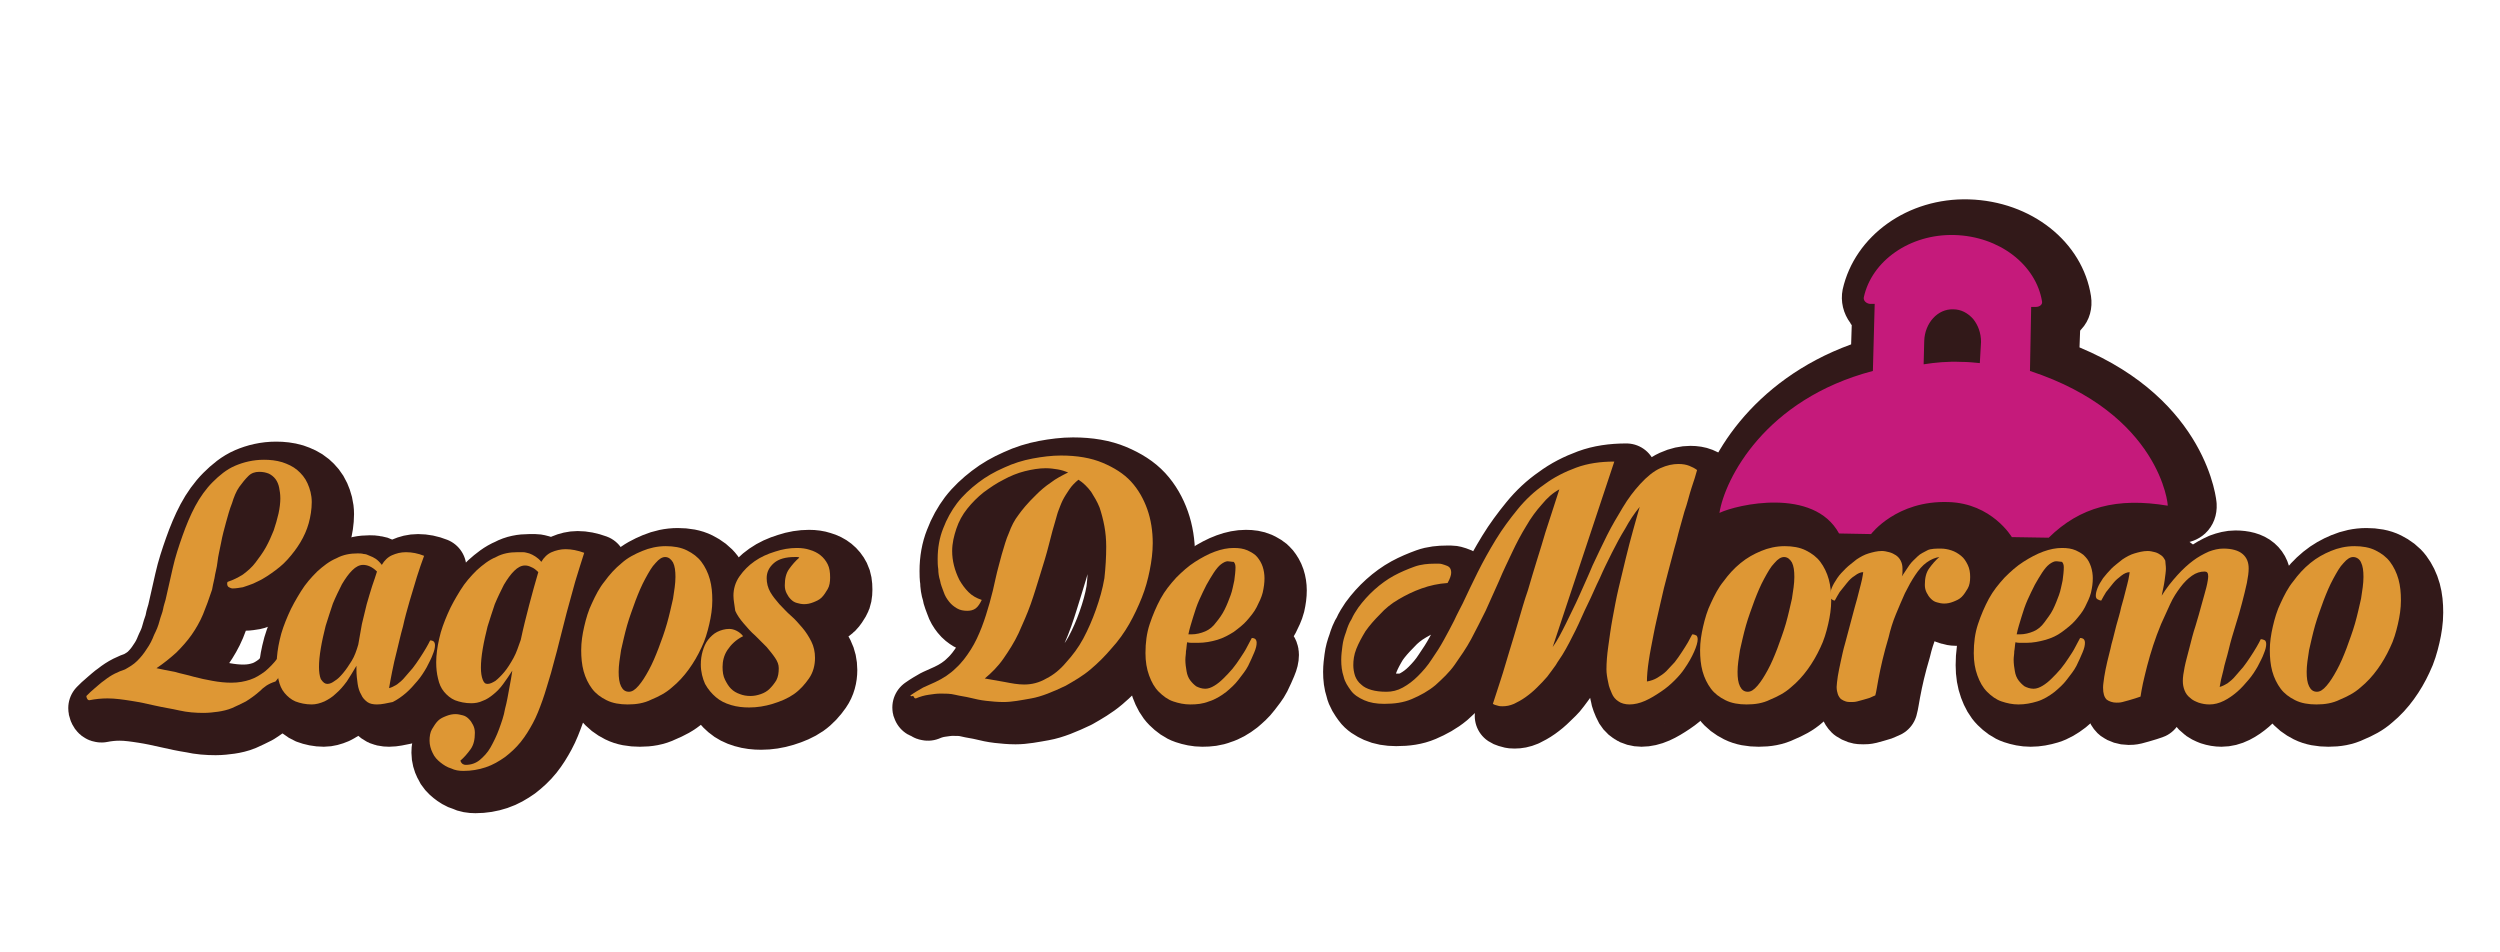
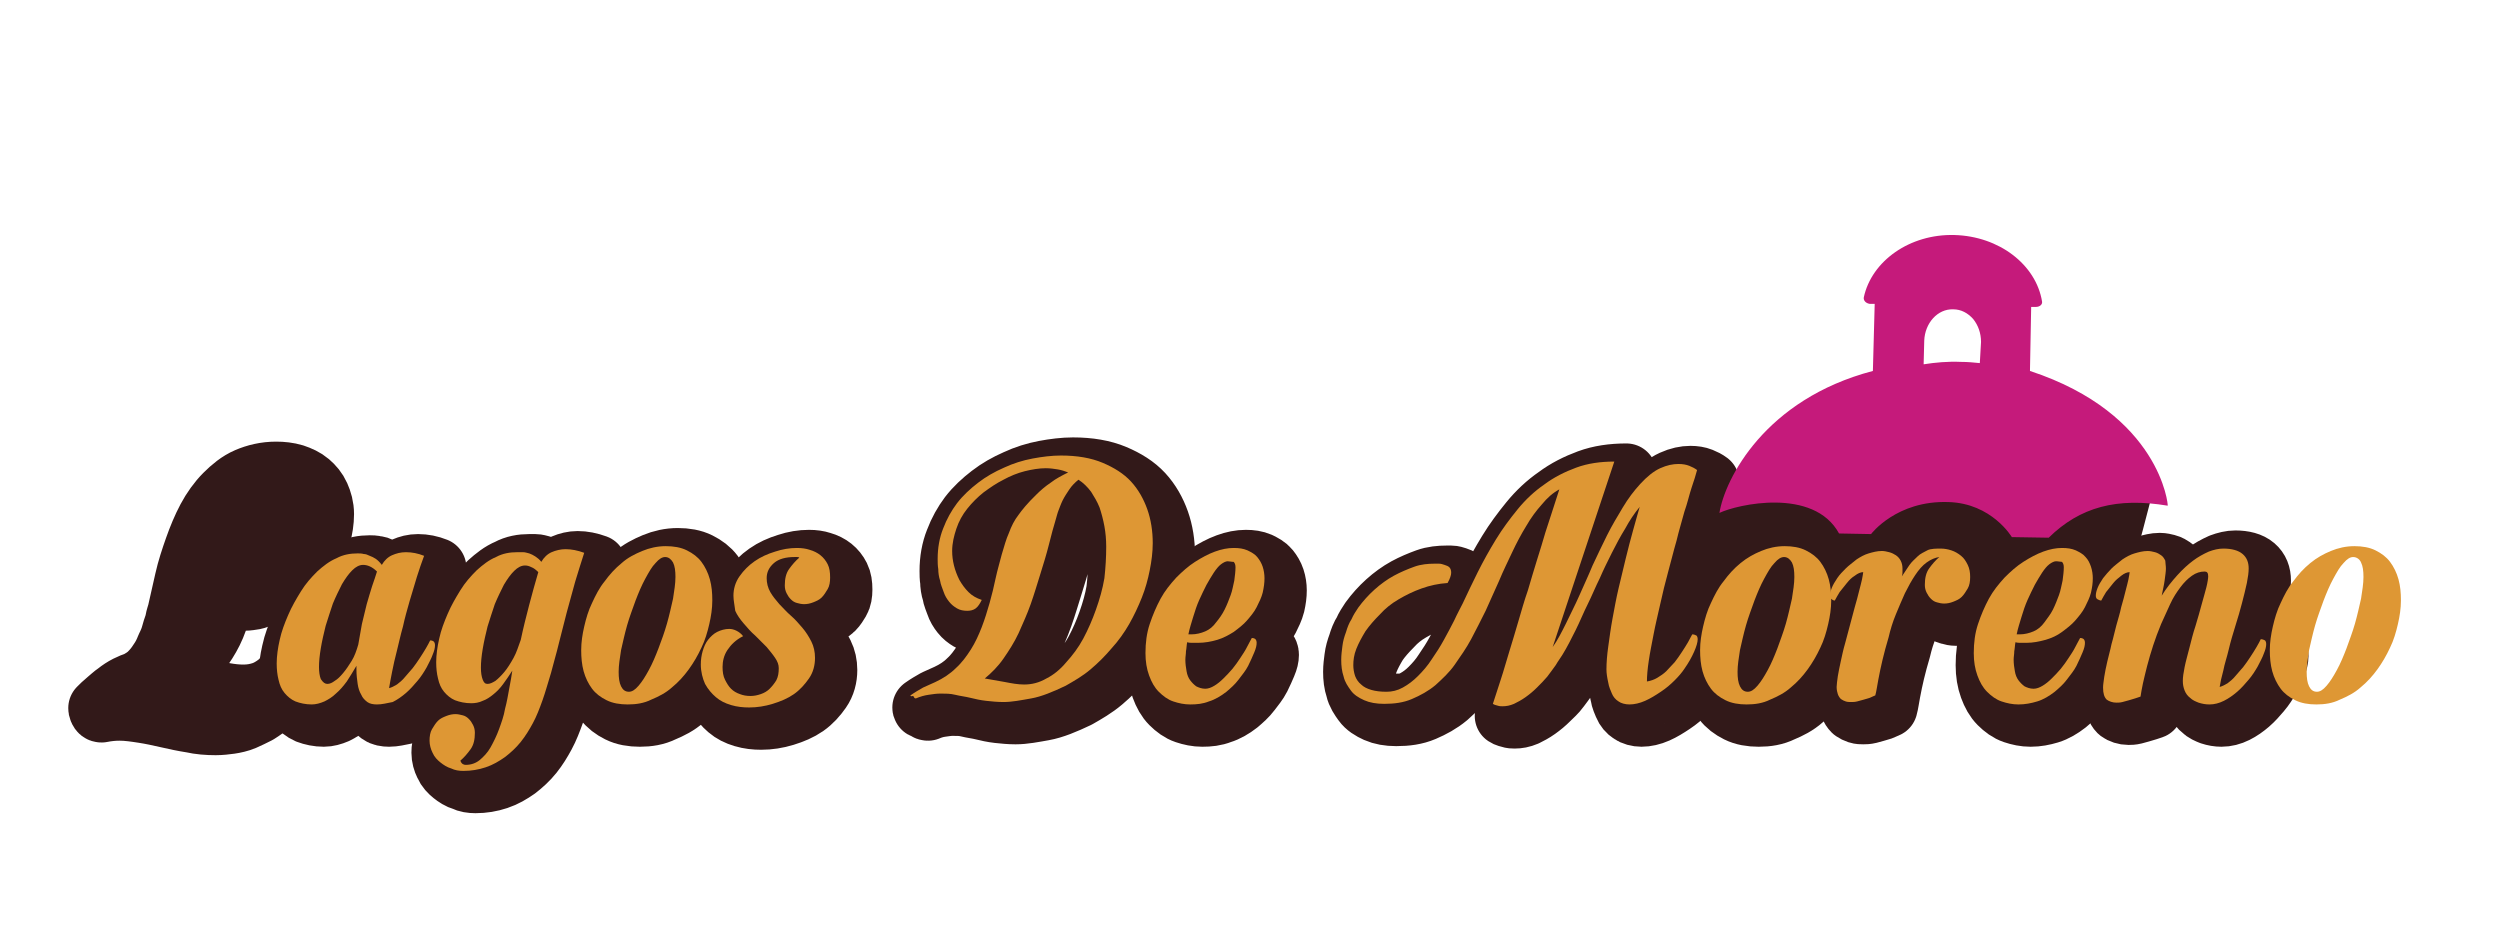
<svg xmlns="http://www.w3.org/2000/svg" version="1.0" id="Capa_1" x="0px" y="0px" viewBox="0 0 413.8 157.5" style="enable-background:new 0 0 413.8 157.5;" xml:space="preserve">
  <style type="text/css">
	.st0{fill:#321919;}
	.st1{fill:#321919;stroke:#321919;stroke-width:10;stroke-linecap:round;stroke-linejoin:round;stroke-miterlimit:10;}
	.st2{fill:#DE9734;}
	.st3{fill:#C51A7B;}
</style>
  <g>
    <path class="st0" d="M281.2,83.1l1.4,21.8c0,0,65.9-1.3,67.1-1.5c1.2-0.3,6.9-23.1,6.9-23.1L281.2,83.1z" />
-     <path class="st0" d="M306.6,94.2c-2.1-0.1-4.1-1.3-5.1-3.1c-0.8-1.5-3.2-1.9-5-2c-3.3-0.1-6.3,0.8-6.9,1.1   c-0.9,0.4-1.8,0.6-2.8,0.6c-1.2,0-2.4-0.4-3.4-1.2c-1.8-1.3-2.7-3.5-2.4-5.6c1.2-7.9,8.9-21,25.4-27l0.1-3.2   c-0.1-0.1-0.2-0.2-0.2-0.3c-1.2-1.6-1.7-3.6-1.3-5.6c2-8.9,10.8-15.2,20.9-14.9c10.3,0.3,18.8,7,20.2,16c0.3,2-0.2,4-1.6,5.5   c-0.1,0.1-0.2,0.2-0.2,0.3l-0.1,2.7c21.1,8.8,22.7,25.2,22.7,25.9c0.1,1.8-0.5,3.6-1.9,4.9c-1.2,1.1-2.7,1.6-4.2,1.6   c-0.3,0-0.5,0-0.8-0.1c-1.3-0.2-2.6-0.3-3.8-0.4c-4.6-0.1-7.8,1.1-10.8,4c-1.1,1.1-2.7,1.7-4.3,1.7c0,0-6.1-0.1-6.1-0.1   c-2-0.1-3.9-1.2-5-2.9c-0.1-0.2-1.9-2.8-5.6-2.9c-5.2-0.2-7.8,2.9-7.9,3c-1.2,1.5-2.9,2.3-4.8,2.3   C311.9,94.3,306.6,94.2,306.6,94.2" />
    <g>
      <g>
        <path class="st1" d="M45,116.4c-0.8,0.7-1.5,1.2-2.3,1.7c-0.8,0.4-1.6,0.8-2.3,1.1s-1.6,0.5-2.3,0.6s-1.6,0.2-2.4,0.2     c-1.3,0-2.7-0.1-4-0.4c-1.3-0.2-2.7-0.5-4-0.8c-1.3-0.3-2.7-0.6-4-0.8c-1.3-0.2-2.6-0.4-3.9-0.4c-1,0-2,0.1-3,0.3     c-0.2,0-0.3-0.1-0.4-0.3c-0.1-0.2-0.1-0.3-0.1-0.4c0.4-0.4,0.9-0.9,1.4-1.3s1-0.9,1.6-1.3c0.5-0.4,1.1-0.8,1.7-1.1     c0.6-0.3,1.1-0.5,1.7-0.7c0.7-0.4,1.4-0.8,2-1.4c0.6-0.6,1.1-1.2,1.6-2c0.5-0.7,0.9-1.5,1.2-2.3c0.4-0.8,0.7-1.5,0.9-2.3     s0.5-1.4,0.6-2s0.3-1.1,0.4-1.5c0.4-1.7,0.8-3.5,1.2-5.3c0.4-1.8,1-3.6,1.6-5.3c0.6-1.7,1.3-3.4,2.1-4.9c0.8-1.5,1.8-2.9,2.9-4     s2.3-2.1,3.7-2.7s3-1,4.8-1c1,0,2,0.1,3,0.4c0.9,0.3,1.8,0.7,2.5,1.3c0.7,0.6,1.3,1.3,1.7,2.2c0.4,0.9,0.7,1.9,0.7,3.1     c0,1.2-0.2,2.4-0.5,3.5c-0.3,1.1-0.8,2.2-1.4,3.2s-1.3,1.9-2.1,2.8c-0.8,0.9-1.7,1.6-2.7,2.3c-0.4,0.3-0.9,0.6-1.4,0.9     c-0.5,0.3-1,0.5-1.6,0.8c-0.5,0.2-1.1,0.4-1.7,0.6c-0.6,0.1-1.2,0.2-1.7,0.2c-0.2,0-0.4-0.1-0.6-0.2c-0.2-0.1-0.3-0.3-0.3-0.6     c0-0.1,0-0.2,0.1-0.3c0.9-0.3,1.7-0.7,2.5-1.2c0.8-0.6,1.5-1.2,2.1-2s1.2-1.6,1.7-2.5c0.5-0.9,0.9-1.8,1.3-2.8     c0.3-0.9,0.6-1.9,0.8-2.8c0.2-0.9,0.3-1.8,0.3-2.5c0-0.7-0.1-1.3-0.2-1.8s-0.3-1-0.6-1.4c-0.3-0.4-0.7-0.7-1.1-0.9     c-0.5-0.2-1-0.3-1.6-0.3c-0.7,0-1.3,0.2-1.8,0.7c-0.5,0.5-1,1.1-1.5,1.8s-0.9,1.7-1.2,2.7c-0.4,1-0.7,2.1-1,3.2s-0.6,2.2-0.8,3.3     c-0.2,1.1-0.5,2.2-0.6,3.2s-0.4,1.9-0.5,2.7c-0.2,0.8-0.3,1.4-0.4,1.9c-0.5,1.5-1,2.9-1.5,4.1c-0.5,1.2-1.2,2.4-1.9,3.4     s-1.6,2-2.5,2.9c-1,0.9-2.1,1.8-3.3,2.6c0.9,0.2,1.9,0.4,3,0.6c1,0.3,2.1,0.5,3.1,0.8c1.1,0.3,2.1,0.5,3.2,0.7     c1.1,0.2,2.1,0.3,3.1,0.3c1.2,0,2.2-0.2,3.1-0.5c0.9-0.3,1.7-0.8,2.5-1.4c0.7-0.6,1.4-1.3,2-2.1c0.6-0.8,1.1-1.7,1.6-2.7     c0.3,0,0.5,0.1,0.7,0.2c0.1,0.1,0.2,0.3,0.2,0.6c0,0.4-0.1,0.9-0.3,1.5c-0.2,0.6-0.5,1.3-1,2c-0.4,0.7-0.9,1.5-1.5,2.2     C46.3,115.2,45.6,115.8,45,116.4z" />
        <path class="st1" d="M64.4,118.6c-0.6,0-1.2-0.1-1.6-0.4c-0.4-0.3-0.8-0.7-1-1.2c-0.3-0.5-0.5-1.1-0.6-1.8     c-0.1-0.7-0.2-1.5-0.2-2.3v-0.7c-0.5,0.9-1.1,1.8-1.6,2.6c-0.6,0.8-1.1,1.4-1.8,2c-0.6,0.6-1.3,1-1.9,1.3     c-0.7,0.3-1.4,0.5-2.1,0.5c-1,0-1.9-0.2-2.7-0.5c-0.7-0.3-1.3-0.8-1.8-1.4c-0.5-0.6-0.8-1.3-1-2.2c-0.2-0.8-0.3-1.7-0.3-2.7     c0-1.2,0.2-2.6,0.5-3.9c0.3-1.4,0.8-2.7,1.4-4.1c0.6-1.4,1.3-2.6,2.1-3.9s1.7-2.3,2.7-3.3c1-0.9,2-1.7,3.2-2.2     c1.1-0.6,2.3-0.8,3.5-0.8c0.3,0,0.7,0,1,0.1c0.3,0,0.6,0.1,1,0.3c0.3,0.1,0.7,0.3,1,0.5c0.3,0.2,0.7,0.6,1,1     c0.4-0.7,1-1.3,1.7-1.6c0.7-0.3,1.4-0.5,2.3-0.5c1,0,2,0.2,3,0.6c-0.4,1.1-0.8,2.2-1.2,3.5c-0.4,1.3-0.8,2.7-1.2,4     c-0.4,1.4-0.8,2.8-1.1,4.2c-0.4,1.4-0.7,2.8-1,4s-0.6,2.4-0.8,3.5c-0.2,1.1-0.4,2-0.5,2.7c0.4-0.1,0.8-0.3,1.3-0.6     c0.4-0.3,0.9-0.7,1.3-1.2c0.4-0.5,0.9-1,1.3-1.5s0.8-1.1,1.2-1.7c0.4-0.6,0.7-1.1,1-1.6c0.3-0.5,0.5-0.9,0.7-1.3     c0.3,0,0.5,0.1,0.6,0.2c0.1,0.1,0.2,0.3,0.2,0.6c0,0.4-0.1,0.9-0.4,1.6c-0.2,0.6-0.6,1.3-1,2.1c-0.4,0.7-0.9,1.5-1.5,2.2     s-1.2,1.4-1.9,2s-1.4,1.1-2.2,1.5C66,118.4,65.2,118.6,64.4,118.6z M56.2,115.2c0.4,0,0.8-0.2,1.2-0.5c0.5-0.3,0.9-0.7,1.4-1.3     c0.5-0.6,0.9-1.2,1.4-2s0.8-1.7,1.1-2.7c0.2-1.1,0.4-2.3,0.6-3.4c0.3-1.1,0.5-2.2,0.8-3.3c0.3-1.1,0.6-2,0.9-3     c0.3-0.9,0.6-1.7,0.8-2.4c-0.8-0.8-1.6-1.1-2.3-1.1c-0.6,0-1.2,0.3-1.8,0.9c-0.6,0.6-1.1,1.3-1.7,2.3c-0.5,1-1,2-1.5,3.2     c-0.4,1.2-0.8,2.4-1.2,3.7c-0.3,1.2-0.6,2.5-0.8,3.7c-0.2,1.2-0.3,2.2-0.3,3.1c0,0.8,0.1,1.5,0.3,2     C55.5,115,55.8,115.2,56.2,115.2z" />
        <path class="st1" d="M79.1,128.6c0.9,0,1.7-0.3,2.3-0.8s1.3-1.2,1.8-2.1c0.5-0.9,1-1.9,1.4-3s0.8-2.2,1-3.4     c0.3-1.1,0.5-2.3,0.7-3.4s0.4-2.1,0.5-2.9c-0.5,0.8-1,1.5-1.5,2.2c-0.5,0.7-1.1,1.3-1.6,1.7c-0.6,0.5-1.2,0.9-1.8,1.1     c-0.6,0.3-1.3,0.4-1.9,0.4c-1,0-1.9-0.2-2.7-0.5c-0.7-0.3-1.3-0.8-1.8-1.4c-0.5-0.6-0.8-1.3-1-2.2c-0.2-0.8-0.3-1.7-0.3-2.7     c0-1.2,0.2-2.6,0.5-3.9c0.3-1.4,0.8-2.7,1.4-4.1c0.6-1.4,1.3-2.6,2.1-3.9s1.7-2.3,2.7-3.3c1-0.9,2-1.7,3.2-2.2     c1.1-0.6,2.3-0.8,3.5-0.8c0.3,0,0.7,0,1,0c0.3,0,0.6,0.1,1,0.2c0.3,0.1,0.7,0.3,1,0.5c0.3,0.2,0.7,0.5,1,0.9     c0.4-0.7,1-1.3,1.7-1.6c0.7-0.3,1.5-0.5,2.3-0.5c1,0,2,0.2,3.1,0.6c-0.5,1.5-1,3.2-1.5,4.8c-0.5,1.7-0.9,3.4-1.4,5.1     c-0.4,1.7-0.9,3.4-1.3,5.1c-0.4,1.7-0.9,3.3-1.3,4.9c-0.5,1.6-0.9,3.1-1.4,4.5c-0.5,1.4-1,2.7-1.6,3.8c-0.6,1.1-1.2,2.1-2,3.1     s-1.7,1.8-2.6,2.5c-1,0.7-2,1.3-3.2,1.7c-1.2,0.4-2.4,0.6-3.7,0.6c-0.7,0-1.4-0.1-2-0.4c-0.7-0.2-1.3-0.6-1.8-1     c-0.5-0.4-1-0.9-1.3-1.6c-0.3-0.6-0.5-1.3-0.5-2c0-0.7,0.1-1.4,0.4-1.9c0.3-0.5,0.6-1,1-1.4c0.4-0.4,0.9-0.6,1.4-0.8     c0.5-0.2,1-0.3,1.5-0.3c0.4,0,0.8,0.1,1.2,0.2c0.4,0.1,0.7,0.3,1,0.6c0.3,0.3,0.5,0.6,0.7,1s0.3,0.8,0.3,1.3c0,1.1-0.2,2-0.7,2.7     c-0.5,0.7-1.1,1.4-1.7,1.9C78.4,128.5,78.8,128.6,79.1,128.6z M88.2,107.9c0.4-1.9,0.9-3.9,1.4-5.8c0.5-1.9,1-3.7,1.5-5.4     c-0.4-0.4-0.8-0.7-1.1-0.8c-0.4-0.2-0.7-0.3-1.1-0.3c-0.6,0-1.2,0.3-1.8,0.9c-0.6,0.6-1.1,1.3-1.7,2.3c-0.5,1-1,2-1.5,3.2     c-0.4,1.2-0.8,2.4-1.2,3.7c-0.3,1.2-0.6,2.5-0.8,3.7c-0.2,1.2-0.3,2.2-0.3,3.1c0,0.8,0.1,1.5,0.3,2c0.2,0.5,0.4,0.7,0.8,0.7     c0.4,0,0.8-0.2,1.3-0.5c0.5-0.4,1-0.9,1.5-1.5c0.5-0.6,1-1.4,1.5-2.3C87.5,110,87.8,109,88.2,107.9z" />
        <path class="st1" d="M105.9,118.6c-1.3,0-2.5-0.2-3.5-0.7c-1-0.5-1.8-1.1-2.4-1.9c-0.6-0.8-1.1-1.8-1.4-2.9s-0.4-2.3-0.4-3.5     c0-1.3,0.2-2.6,0.5-3.9c0.3-1.3,0.7-2.7,1.3-3.9c0.6-1.3,1.2-2.5,2.1-3.6c0.8-1.1,1.7-2.1,2.8-3c1-0.9,2.2-1.5,3.4-2     c1.2-0.5,2.5-0.8,3.9-0.8c1.3,0,2.5,0.2,3.5,0.7c1,0.5,1.8,1.1,2.4,1.9c0.6,0.8,1.1,1.8,1.4,2.9c0.3,1.1,0.4,2.2,0.4,3.5     c0,1.3-0.2,2.6-0.5,3.9c-0.3,1.3-0.7,2.7-1.3,3.9c-0.6,1.3-1.3,2.5-2.1,3.6c-0.8,1.1-1.7,2.1-2.8,3c-1,0.9-2.2,1.5-3.4,2     C108.6,118.4,107.3,118.6,105.9,118.6z M112.1,94.2c-0.5,0-1,0.3-1.6,1c-0.6,0.6-1.1,1.5-1.7,2.6s-1.1,2.3-1.6,3.6     c-0.5,1.4-1,2.7-1.4,4.1c-0.4,1.4-0.7,2.8-1,4.1c-0.2,1.3-0.4,2.5-0.4,3.6c0,1,0.1,1.8,0.4,2.4c0.3,0.6,0.7,0.9,1.3,0.9     c0.5,0,1-0.3,1.6-1s1.1-1.5,1.7-2.6c0.6-1.1,1.1-2.3,1.6-3.6s1-2.7,1.4-4.1c0.4-1.4,0.7-2.8,1-4.1c0.2-1.3,0.4-2.5,0.4-3.6     c0-1-0.1-1.8-0.4-2.4C113.1,94.6,112.7,94.2,112.1,94.2z" />
        <path class="st1" d="M123.4,100.6c0-1.1,0.3-2.2,1-3.2c0.7-1,1.5-1.8,2.5-2.5c1-0.7,2.1-1.2,3.4-1.6c1.2-0.4,2.4-0.6,3.6-0.6     c0.8,0,1.5,0.1,2.1,0.3c0.7,0.2,1.3,0.5,1.8,0.9c0.5,0.4,0.9,0.9,1.2,1.5c0.3,0.6,0.4,1.3,0.4,2.2c0,0.7-0.1,1.4-0.4,1.9     c-0.3,0.5-0.6,1-1,1.4c-0.4,0.4-0.9,0.6-1.4,0.8c-0.5,0.2-1,0.3-1.5,0.3c-0.4,0-0.9-0.1-1.2-0.2c-0.4-0.1-0.7-0.3-1-0.6     c-0.3-0.3-0.5-0.6-0.7-1s-0.3-0.8-0.3-1.3c0-1.1,0.2-2,0.7-2.7c0.5-0.7,1.1-1.4,1.7-1.9c-0.1-0.1-0.3-0.1-0.4-0.1     c-0.1,0-0.3,0-0.4,0c-1.4,0-2.6,0.3-3.4,1c-0.8,0.7-1.2,1.5-1.2,2.5c0,0.8,0.2,1.6,0.6,2.3c0.4,0.7,0.9,1.3,1.5,2     c0.6,0.6,1.2,1.3,1.9,1.9s1.3,1.3,1.9,2c0.6,0.7,1.1,1.5,1.5,2.3s0.6,1.7,0.6,2.7c0,1.2-0.3,2.4-1,3.4s-1.5,1.9-2.5,2.6     c-1,0.7-2.2,1.2-3.5,1.6c-1.3,0.4-2.6,0.6-3.9,0.6c-1,0-2-0.1-3-0.4c-1-0.3-1.8-0.7-2.5-1.3c-0.7-0.6-1.3-1.3-1.8-2.2     c-0.4-0.9-0.7-2-0.7-3.2c0-0.8,0.1-1.5,0.3-2.2s0.5-1.4,0.9-1.9s0.9-1,1.5-1.3c0.6-0.3,1.3-0.5,2-0.5c0.4,0,0.8,0.1,1.2,0.3     s0.8,0.5,1.1,0.9c-1.2,0.6-2,1.4-2.6,2.3s-0.8,1.9-0.8,2.8c0,0.8,0.1,1.5,0.4,2.1c0.3,0.6,0.6,1.1,1,1.5c0.4,0.4,0.9,0.7,1.5,0.9     c0.5,0.2,1.1,0.3,1.7,0.3c0.6,0,1.1-0.1,1.7-0.3c0.6-0.2,1.1-0.5,1.5-0.9c0.4-0.4,0.8-0.9,1.1-1.4c0.3-0.6,0.4-1.2,0.4-2     c0-0.6-0.2-1.1-0.6-1.7s-0.9-1.2-1.4-1.8c-0.6-0.6-1.2-1.2-1.9-1.9c-0.7-0.6-1.3-1.3-1.9-2c-0.6-0.7-1.1-1.4-1.4-2.1     C123.6,102.2,123.4,101.4,123.4,100.6z" />
        <path class="st1" d="M152.7,117.1c0.7-0.5,1.4-0.9,2.1-1.3c0.7-0.3,1.3-0.6,2-0.9c1.3-0.6,2.5-1.4,3.4-2.3c1-0.9,1.8-2,2.5-3.1     c0.7-1.1,1.3-2.4,1.8-3.7c0.5-1.3,0.9-2.6,1.3-4s0.7-2.7,1-4.1c0.3-1.4,0.7-2.7,1-3.9c0.4-1.3,0.7-2.5,1.2-3.6     c0.4-1.1,0.9-2.1,1.6-3c0.2-0.3,0.6-0.8,1.1-1.4c0.5-0.6,1.1-1.2,1.8-1.9c0.7-0.7,1.5-1.4,2.4-2c0.9-0.7,1.9-1.2,2.9-1.7     c-0.5-0.2-1.1-0.4-1.7-0.5c-0.6-0.1-1.3-0.2-2-0.2c-1.1,0-2.3,0.2-3.5,0.5c-1.2,0.3-2.4,0.8-3.5,1.4c-1.2,0.6-2.2,1.3-3.3,2.1     c-1,0.8-1.9,1.7-2.7,2.7c-0.8,1-1.4,2.1-1.8,3.3c-0.4,1.2-0.7,2.4-0.7,3.7c0,0.8,0.1,1.6,0.3,2.4c0.2,0.8,0.5,1.6,0.9,2.4     c0.4,0.7,0.9,1.4,1.5,2c0.6,0.6,1.3,1,2.2,1.3c-0.3,0.6-0.6,1.1-1,1.4c-0.4,0.3-0.9,0.4-1.4,0.4c-0.6,0-1.2-0.1-1.7-0.4     c-0.5-0.3-0.9-0.6-1.3-1.1c-0.4-0.5-0.7-1-0.9-1.6s-0.5-1.2-0.6-1.9c-0.2-0.6-0.3-1.3-0.3-1.9c-0.1-0.6-0.1-1.2-0.1-1.7     c0-1.8,0.3-3.5,0.9-5c0.6-1.6,1.4-3,2.3-4.2c1-1.3,2.2-2.4,3.5-3.4c1.3-1,2.7-1.8,4.3-2.5c1.5-0.7,3.1-1.2,4.7-1.5     c1.6-0.3,3.2-0.5,4.7-0.5c2.7,0,5,0.4,6.9,1.2c1.9,0.8,3.5,1.8,4.7,3.1c1.2,1.3,2.1,2.9,2.7,4.6s0.9,3.6,0.9,5.6     c0,1.5-0.2,3-0.5,4.5c-0.3,1.5-0.7,3-1.3,4.5c-0.6,1.5-1.3,3-2.1,4.4c-0.8,1.4-1.8,2.8-2.9,4c-1.1,1.3-2.2,2.4-3.5,3.5     s-2.7,1.9-4.1,2.7c-2.1,1-4,1.8-5.7,2.1s-3.2,0.6-4.6,0.6c-1,0-2-0.1-2.9-0.2c-0.9-0.1-1.8-0.3-2.6-0.5c-0.8-0.2-1.7-0.3-2.5-0.5     s-1.6-0.2-2.4-0.2c-0.7,0-1.3,0.1-2,0.2c-0.7,0.1-1.4,0.3-2.1,0.6c-0.2,0-0.3-0.1-0.3-0.2c-0.1-0.1-0.1-0.2-0.2-0.2     C152.7,117.3,152.7,117.2,152.7,117.1z M185.1,92.5c0-1.2-0.1-2.3-0.3-3.4c-0.2-1.1-0.5-2.2-0.8-3.1c-0.4-1-0.9-1.8-1.4-2.6     c-0.6-0.8-1.3-1.5-2.1-2c-0.6,0.5-1.1,1-1.5,1.6c-0.4,0.6-0.8,1.2-1.1,1.8c-0.3,0.6-0.5,1.2-0.7,1.7c-0.2,0.5-0.3,1-0.4,1.3     c-0.4,1.3-0.8,2.8-1.2,4.4c-0.4,1.6-0.9,3.2-1.4,4.8s-1,3.3-1.6,5c-0.6,1.7-1.3,3.2-2,4.8c-0.7,1.5-1.6,2.9-2.5,4.2     c-0.9,1.3-2,2.4-3.1,3.3c1.2,0.2,2.3,0.4,3.4,0.6c1,0.2,2.1,0.4,3.1,0.4c1.3,0,2.5-0.3,3.7-1c1.2-0.6,2.3-1.5,3.3-2.7     c1-1.1,2-2.4,2.8-3.9c0.8-1.5,1.5-3.1,2.1-4.8c0.6-1.7,1.1-3.4,1.4-5.2C185,95.9,185.1,94.2,185.1,92.5z" />
        <path class="st1" d="M200.3,108.4c-0.3,0-0.6,0-0.9,0c-0.3,0-0.6,0-0.9-0.1c-0.1,0.5-0.1,1-0.2,1.5c0,0.5-0.1,0.9-0.1,1.4     c0,0.7,0.1,1.3,0.2,1.9c0.1,0.6,0.3,1.1,0.6,1.5c0.3,0.4,0.6,0.7,1,1c0.4,0.2,0.9,0.4,1.5,0.4c0.5,0,1-0.2,1.5-0.5     c0.5-0.3,1-0.7,1.5-1.2c0.5-0.5,1-1,1.5-1.6s0.9-1.2,1.3-1.8c0.4-0.6,0.8-1.2,1.1-1.8c0.3-0.6,0.6-1.1,0.8-1.5     c0.3,0,0.5,0.1,0.6,0.2c0.1,0.1,0.2,0.3,0.2,0.6c0,0.4-0.1,0.9-0.4,1.6s-0.6,1.4-1,2.2c-0.4,0.8-1,1.5-1.6,2.3s-1.3,1.4-2,2     c-0.9,0.7-1.9,1.3-2.9,1.6c-1,0.4-2,0.5-3.1,0.5c-1,0-1.9-0.2-2.8-0.5c-0.9-0.3-1.7-0.9-2.4-1.6c-0.7-0.7-1.2-1.6-1.6-2.7     c-0.4-1.1-0.6-2.3-0.6-3.7c0-1.7,0.2-3.3,0.7-4.8c0.5-1.5,1.1-2.9,1.8-4.2c0.7-1.3,1.6-2.4,2.6-3.5c1-1,2-1.9,3.1-2.6     c1.1-0.7,2.2-1.3,3.3-1.7c1.1-0.4,2.1-0.6,3.1-0.6c0.9,0,1.6,0.1,2.3,0.4c0.6,0.3,1.2,0.6,1.6,1.1s0.7,1,0.9,1.6     c0.2,0.6,0.3,1.3,0.3,1.9c0,0.8-0.1,1.5-0.3,2.4c-0.2,0.8-0.6,1.6-1,2.4c-0.4,0.8-1,1.5-1.6,2.2c-0.6,0.7-1.4,1.3-2.2,1.9     c-0.8,0.5-1.7,1-2.7,1.3S201.4,108.4,200.3,108.4z M205.2,94.9c-0.3,0-0.7,0.2-1.1,0.5c-0.4,0.3-0.8,0.8-1.2,1.4     c-0.4,0.6-0.8,1.3-1.2,2c-0.4,0.8-0.8,1.6-1.2,2.5c-0.4,0.9-0.7,1.8-1,2.8c-0.3,1-0.6,1.9-0.8,2.9h0.5c0.8,0,1.6-0.2,2.3-0.5     s1.3-0.8,1.8-1.5c0.5-0.6,1-1.3,1.4-2.1c0.4-0.8,0.7-1.6,1-2.4c0.3-0.8,0.4-1.6,0.6-2.4c0.1-0.8,0.2-1.5,0.2-2.2     c0-0.4-0.1-0.7-0.3-0.9C205.8,95,205.5,94.9,205.2,94.9z" />
        <path class="st1" d="M267.9,112.8c0-1.1,0.1-2.4,0.3-3.8c0.2-1.4,0.4-3,0.7-4.6c0.3-1.6,0.6-3.3,1-5c0.4-1.7,0.8-3.4,1.2-5     c0.4-1.6,0.8-3.2,1.2-4.6c0.4-1.5,0.8-2.8,1.1-3.9c-0.9,1.1-1.7,2.3-2.4,3.6c-0.8,1.3-1.5,2.6-2.2,4c-0.7,1.4-1.4,2.8-2,4.2     c-0.7,1.4-1.3,2.9-2,4.3c-0.7,1.4-1.3,2.9-2,4.3c-0.7,1.4-1.4,2.8-2.2,4.1c-0.3,0.5-0.7,1-1.1,1.7c-0.4,0.6-0.9,1.2-1.4,1.9     s-1.1,1.2-1.7,1.8c-0.6,0.6-1.2,1.1-1.9,1.6s-1.3,0.8-1.9,1.1c-0.7,0.3-1.3,0.4-1.9,0.4c-0.3,0-0.5,0-0.8-0.1     c-0.3-0.1-0.5-0.1-0.8-0.3c0.4-1.2,0.8-2.5,1.3-4c0.5-1.5,0.9-3,1.4-4.6c0.5-1.6,1-3.3,1.5-5c0.5-1.7,1-3.5,1.6-5.2     c0.5-1.7,1-3.4,1.5-5c0.5-1.6,1-3.2,1.4-4.6c0.5-1.5,0.9-2.8,1.3-4c0.4-1.2,0.7-2.2,1-3.1c-1.1,0.6-2,1.4-2.9,2.5     s-1.8,2.2-2.6,3.6c-0.8,1.3-1.6,2.8-2.3,4.3c-0.7,1.5-1.5,3.1-2.2,4.8c-0.7,1.6-1.5,3.3-2.2,4.9c-0.8,1.6-1.6,3.2-2.4,4.7     c-0.8,1.5-1.8,2.9-2.7,4.2s-2.1,2.4-3.2,3.4c-1.2,1-2.5,1.7-3.9,2.3c-1.4,0.6-2.9,0.8-4.6,0.8c-1.3,0-2.4-0.2-3.3-0.6     c-0.9-0.4-1.7-0.9-2.2-1.6s-1-1.4-1.2-2.3c-0.3-0.9-0.4-1.8-0.4-2.8c0-0.8,0.1-1.5,0.2-2.3c0.1-0.8,0.3-1.5,0.6-2.3     c0.2-0.7,0.5-1.5,0.9-2.1c0.3-0.7,0.7-1.3,1.1-1.9c0.8-1.1,1.7-2.1,2.7-3c1-0.9,2.1-1.7,3.2-2.3c1.1-0.6,2.3-1.1,3.4-1.5     s2.3-0.5,3.3-0.5c0.2,0,0.5,0,0.8,0c0.3,0,0.6,0.1,0.9,0.2c0.3,0.1,0.6,0.2,0.8,0.4s0.3,0.5,0.3,0.9c0,0.4-0.2,1-0.6,1.7     c-1.5,0.1-2.9,0.4-4.3,0.9s-2.6,1.1-3.8,1.8c-1.2,0.7-2.2,1.5-3.1,2.5c-0.9,0.9-1.7,1.8-2.4,2.8c-0.6,1-1.1,1.9-1.5,2.9     c-0.4,1-0.5,1.9-0.5,2.7c0,0.6,0.1,1.2,0.3,1.8c0.2,0.5,0.5,1,1,1.4c0.4,0.4,1,0.7,1.7,0.9c0.7,0.2,1.5,0.3,2.5,0.3     c0.9,0,1.8-0.2,2.7-0.7c0.9-0.5,1.7-1.1,2.5-1.9c0.8-0.8,1.6-1.7,2.3-2.8c0.7-1,1.4-2.1,2-3.2c0.6-1.1,1.2-2.2,1.7-3.2     c0.5-1.1,1-2,1.4-2.8c0.8-1.7,1.6-3.4,2.5-5.2c0.9-1.8,1.9-3.6,3-5.4c1.1-1.8,2.3-3.4,3.6-5c1.3-1.6,2.8-3,4.4-4.1     c1.6-1.2,3.4-2.1,5.3-2.8c1.9-0.7,4-1,6.3-1l-10.2,30.7c0.8-1.1,1.5-2.5,2.2-3.9c0.7-1.5,1.5-3,2.2-4.6c0.7-1.6,1.5-3.3,2.2-5     c0.8-1.7,1.6-3.4,2.4-5c0.8-1.6,1.7-3.1,2.6-4.6s1.8-2.7,2.9-3.9c1.1-1.2,2.2-2.1,3.3-2.6s2.1-0.7,3-0.7c0.7,0,1.3,0.1,1.8,0.3     c0.5,0.2,0.9,0.4,1.3,0.7c-0.2,0.8-0.5,1.7-0.9,2.9s-0.7,2.6-1.2,4c-0.4,1.5-0.9,3.1-1.3,4.8c-0.5,1.7-0.9,3.4-1.4,5.2     c-0.5,1.8-0.9,3.5-1.3,5.3c-0.4,1.8-0.8,3.4-1.1,5c-0.3,1.6-0.6,3-0.8,4.4c-0.2,1.3-0.3,2.5-0.3,3.4c0.6-0.1,1.2-0.3,1.7-0.6     c0.5-0.3,1.1-0.7,1.5-1.1c0.5-0.5,0.9-1,1.4-1.5c0.4-0.5,0.8-1.1,1.2-1.7c0.4-0.6,0.7-1.1,1-1.6c0.3-0.5,0.5-1,0.7-1.3     c0.3,0,0.5,0.1,0.7,0.2c0.1,0.1,0.2,0.3,0.2,0.6c0,0.5-0.2,1.2-0.6,2.1c-0.4,0.9-0.9,1.8-1.6,2.8c-0.4,0.6-0.9,1.2-1.6,1.9     c-0.7,0.7-1.4,1.3-2.3,1.9s-1.7,1.1-2.6,1.5c-0.9,0.4-1.8,0.6-2.6,0.6c-0.7,0-1.4-0.2-1.8-0.5c-0.5-0.3-0.9-0.8-1.1-1.3     s-0.5-1.1-0.6-1.8C268,114.1,267.9,113.4,267.9,112.8z" />
        <path class="st1" d="M291.1,118.6c-1.3,0-2.5-0.2-3.5-0.7c-1-0.5-1.8-1.1-2.4-1.9c-0.6-0.8-1.1-1.8-1.4-2.9     c-0.3-1.1-0.4-2.3-0.4-3.5c0-1.3,0.2-2.6,0.5-3.9c0.3-1.3,0.7-2.7,1.3-3.9c0.6-1.3,1.2-2.5,2.1-3.6c0.8-1.1,1.7-2.1,2.8-3     s2.2-1.5,3.4-2c1.2-0.5,2.5-0.8,3.9-0.8c1.3,0,2.5,0.2,3.5,0.7c1,0.5,1.8,1.1,2.4,1.9c0.6,0.8,1.1,1.8,1.4,2.9     c0.3,1.1,0.4,2.2,0.4,3.5c0,1.3-0.2,2.6-0.5,3.9c-0.3,1.3-0.7,2.7-1.3,3.9c-0.6,1.3-1.3,2.5-2.1,3.6c-0.8,1.1-1.7,2.1-2.8,3     c-1,0.9-2.2,1.5-3.4,2C293.8,118.4,292.5,118.6,291.1,118.6z M297.3,94.2c-0.5,0-1,0.3-1.6,1c-0.6,0.6-1.1,1.5-1.7,2.6     s-1.1,2.3-1.6,3.6c-0.5,1.4-1,2.7-1.4,4.1c-0.4,1.4-0.7,2.8-1,4.1c-0.2,1.3-0.4,2.5-0.4,3.6c0,1,0.1,1.8,0.4,2.4     c0.3,0.6,0.7,0.9,1.3,0.9c0.5,0,1-0.3,1.6-1s1.1-1.5,1.7-2.6c0.6-1.1,1.1-2.3,1.6-3.6c0.5-1.4,1-2.7,1.4-4.1s0.7-2.8,1-4.1     c0.2-1.3,0.4-2.5,0.4-3.6c0-1-0.1-1.8-0.4-2.4C298.3,94.6,297.9,94.2,297.3,94.2z" />
        <path class="st1" d="M323.2,92.8c0.6,0,1.2,0.1,1.8,0.3c0.6,0.2,1.1,0.5,1.6,0.9c0.5,0.4,0.8,0.9,1.1,1.5c0.3,0.6,0.4,1.3,0.4,2     c0,0.7-0.1,1.4-0.4,1.9c-0.3,0.5-0.6,1-1,1.4c-0.4,0.4-0.9,0.6-1.4,0.8c-0.5,0.2-1,0.3-1.5,0.3c-0.4,0-0.9-0.1-1.2-0.2     c-0.4-0.1-0.7-0.3-1-0.6c-0.3-0.3-0.5-0.6-0.7-1s-0.3-0.8-0.3-1.3c0-1.1,0.2-2,0.7-2.7c0.5-0.7,1.1-1.4,1.7-1.9     c-0.7,0.1-1.4,0.4-2.1,0.9c-0.7,0.5-1.3,1.2-1.9,2.1c-0.6,0.9-1.1,1.8-1.7,3c-0.5,1.1-1,2.3-1.5,3.5s-0.9,2.5-1.2,3.8     c-0.4,1.3-0.7,2.5-1,3.7c-0.3,1.2-0.5,2.3-0.7,3.3c-0.2,1-0.3,1.9-0.5,2.6c-0.2,0.1-0.5,0.2-0.9,0.4c-0.3,0.1-0.7,0.2-1,0.3     c-0.4,0.1-0.7,0.2-1.1,0.3c-0.4,0.1-0.7,0.1-1,0.1c-0.3,0-0.6,0-0.9-0.1c-0.3-0.1-0.5-0.2-0.8-0.4c-0.2-0.2-0.4-0.5-0.5-0.8     c-0.1-0.3-0.2-0.7-0.2-1.2c0-0.4,0.1-1,0.2-1.8c0.1-0.7,0.3-1.5,0.5-2.5c0.2-0.9,0.4-1.9,0.7-2.9c0.3-1,0.5-2,0.8-3     c0.3-1,0.5-2,0.8-3c0.3-1,0.5-1.8,0.7-2.6c0.2-0.8,0.4-1.5,0.5-2c0.1-0.6,0.2-1,0.2-1.2c-0.4,0-0.9,0.2-1.4,0.6     c-0.5,0.3-0.9,0.7-1.3,1.2c-0.4,0.5-0.8,1-1.2,1.5c-0.3,0.5-0.6,1-0.8,1.4c-0.2,0-0.4-0.1-0.5-0.2c-0.2-0.1-0.3-0.3-0.3-0.6     c0-0.4,0.1-0.8,0.3-1.3c0.2-0.5,0.5-1,0.9-1.6s0.9-1.1,1.4-1.6s1.2-1,1.8-1.5c0.6-0.4,1.3-0.8,2-1s1.4-0.4,2.2-0.4     c0.4,0,0.8,0.1,1.2,0.2c0.4,0.1,0.8,0.3,1.1,0.5c0.3,0.2,0.6,0.5,0.8,0.9c0.2,0.4,0.3,0.8,0.3,1.3c0,0.2,0,0.4,0,0.6     c0,0.2,0,0.4-0.1,0.7c0.4-0.6,0.8-1.2,1.2-1.8c0.4-0.6,0.9-1,1.4-1.5s1.1-0.7,1.6-1S322.6,92.8,323.2,92.8z" />
        <path class="st1" d="M337.4,108.4c-0.3,0-0.6,0-0.9,0c-0.3,0-0.6,0-0.9-0.1c-0.1,0.5-0.1,1-0.2,1.5c0,0.5-0.1,0.9-0.1,1.4     c0,0.7,0.1,1.3,0.2,1.9c0.1,0.6,0.3,1.1,0.6,1.5c0.3,0.4,0.6,0.7,1,1c0.4,0.2,0.9,0.4,1.5,0.4c0.5,0,1-0.2,1.5-0.5     c0.5-0.3,1-0.7,1.5-1.2c0.5-0.5,1-1,1.5-1.6c0.5-0.6,0.9-1.2,1.3-1.8c0.4-0.6,0.8-1.2,1.1-1.8c0.3-0.6,0.6-1.1,0.8-1.5     c0.3,0,0.5,0.1,0.6,0.2c0.1,0.1,0.2,0.3,0.2,0.6c0,0.4-0.1,0.9-0.4,1.6s-0.6,1.4-1,2.2c-0.4,0.8-1,1.5-1.6,2.3s-1.3,1.4-2,2     c-0.9,0.7-1.9,1.3-2.9,1.6s-2,0.5-3.1,0.5c-1,0-1.9-0.2-2.8-0.5c-0.9-0.3-1.7-0.9-2.4-1.6c-0.7-0.7-1.2-1.6-1.6-2.7     c-0.4-1.1-0.6-2.3-0.6-3.7c0-1.7,0.2-3.3,0.7-4.8c0.5-1.5,1.1-2.9,1.8-4.2c0.7-1.3,1.6-2.4,2.6-3.5c1-1,2-1.9,3.1-2.6     c1.1-0.7,2.2-1.3,3.3-1.7c1.1-0.4,2.1-0.6,3.1-0.6c0.9,0,1.6,0.1,2.3,0.4c0.6,0.3,1.2,0.6,1.6,1.1c0.4,0.4,0.7,1,0.9,1.6     s0.3,1.3,0.3,1.9c0,0.8-0.1,1.5-0.3,2.4c-0.2,0.8-0.6,1.6-1,2.4c-0.4,0.8-1,1.5-1.6,2.2c-0.6,0.7-1.4,1.3-2.2,1.9s-1.7,1-2.7,1.3     C339.5,108.2,338.5,108.4,337.4,108.4z M342.3,94.9c-0.3,0-0.7,0.2-1.1,0.5c-0.4,0.3-0.8,0.8-1.2,1.4s-0.8,1.3-1.2,2     c-0.4,0.8-0.8,1.6-1.2,2.5c-0.4,0.9-0.7,1.8-1,2.8s-0.6,1.9-0.8,2.9h0.5c0.8,0,1.6-0.2,2.3-0.5s1.3-0.8,1.8-1.5s1-1.3,1.4-2.1     c0.4-0.8,0.7-1.6,1-2.4c0.3-0.8,0.4-1.6,0.6-2.4c0.1-0.8,0.2-1.5,0.2-2.2c0-0.4-0.1-0.7-0.3-0.9C343,95,342.7,94.9,342.3,94.9z" />
        <path class="st1" d="M360.5,96.1c0,0.5-0.1,1.1-0.2,1.9c-0.1,0.8-0.3,1.6-0.5,2.6c0.8-1.3,1.7-2.4,2.6-3.4s1.8-1.8,2.6-2.4     s1.7-1.1,2.6-1.5c0.8-0.3,1.6-0.5,2.4-0.5c1.4,0,2.5,0.3,3.2,0.9c0.7,0.6,1,1.4,1,2.4c0,0.6-0.1,1.4-0.3,2.4     c-0.2,1-0.5,2.1-0.8,3.3c-0.3,1.2-0.7,2.5-1.1,3.8c-0.4,1.3-0.8,2.6-1.1,3.9s-0.7,2.4-0.9,3.5c-0.3,1.1-0.5,2-0.6,2.7     c0.4-0.1,0.8-0.3,1.3-0.6c0.4-0.3,0.9-0.7,1.3-1.2c0.4-0.5,0.9-1,1.3-1.5c0.4-0.5,0.8-1.1,1.2-1.7s0.7-1.1,1-1.6     c0.3-0.5,0.5-0.9,0.7-1.3c0.3,0,0.5,0.1,0.7,0.2c0.1,0.1,0.2,0.3,0.2,0.6c0,0.4-0.1,0.9-0.4,1.6c-0.2,0.6-0.6,1.3-1,2.1     c-0.4,0.7-0.9,1.5-1.5,2.2c-0.6,0.7-1.2,1.4-1.9,2c-0.7,0.6-1.4,1.1-2.2,1.5s-1.6,0.6-2.4,0.6c-0.6,0-1.2-0.1-1.8-0.3     c-0.5-0.2-1-0.4-1.4-0.8c-0.4-0.3-0.7-0.7-0.9-1.2s-0.3-1-0.3-1.6c0-0.6,0.1-1.3,0.3-2.3c0.2-1,0.5-2,0.8-3.2     c0.3-1.2,0.6-2.4,1-3.6c0.4-1.3,0.7-2.4,1-3.5c0.3-1.1,0.6-2.1,0.8-2.9c0.2-0.8,0.3-1.5,0.3-1.8c0-0.6-0.2-0.8-0.6-0.8     c-0.7,0-1.4,0.2-2.1,0.7c-0.7,0.5-1.3,1.1-1.9,1.9c-0.6,0.8-1.2,1.7-1.7,2.8c-0.5,1.1-1,2.2-1.5,3.3c-0.5,1.2-0.9,2.3-1.3,3.5     c-0.4,1.2-0.7,2.3-1,3.4c-0.3,1.1-0.5,2.1-0.7,2.9c-0.2,0.9-0.3,1.6-0.4,2.2c-0.3,0.1-0.6,0.2-0.9,0.3c-0.3,0.1-0.7,0.2-1,0.3     c-0.4,0.1-0.7,0.2-1.1,0.3c-0.4,0.1-0.7,0.1-1,0.1c-0.6,0-1.2-0.2-1.6-0.5c-0.4-0.4-0.6-1-0.6-2c0-0.5,0.1-1,0.2-1.8     c0.1-0.7,0.3-1.6,0.5-2.5c0.2-0.9,0.5-1.9,0.7-2.9c0.3-1,0.5-2,0.8-3.1s0.6-2,0.8-3c0.3-1,0.5-1.8,0.7-2.6c0.2-0.8,0.4-1.5,0.5-2     c0.1-0.6,0.2-1,0.2-1.2c-0.4,0-0.9,0.2-1.4,0.6s-0.9,0.7-1.3,1.2c-0.4,0.5-0.8,1-1.2,1.5c-0.3,0.5-0.6,1-0.8,1.4     c-0.2,0-0.4-0.1-0.6-0.2c-0.2-0.1-0.3-0.3-0.3-0.6c0-0.4,0.1-0.8,0.3-1.3c0.2-0.5,0.5-1,0.9-1.6c0.4-0.5,0.9-1.1,1.4-1.6     s1.2-1,1.8-1.5c0.6-0.4,1.3-0.8,2-1s1.4-0.4,2.2-0.4c0.4,0,0.8,0.1,1.2,0.2c0.4,0.1,0.7,0.3,1,0.5c0.3,0.2,0.5,0.5,0.7,0.9     C360.4,95.2,360.5,95.6,360.5,96.1z" />
-         <path class="st1" d="M385.4,118.6c-1.3,0-2.5-0.2-3.5-0.7c-1-0.5-1.8-1.1-2.4-1.9c-0.6-0.8-1.1-1.8-1.4-2.9     c-0.3-1.1-0.4-2.3-0.4-3.5c0-1.3,0.2-2.6,0.5-3.9c0.3-1.3,0.7-2.7,1.3-3.9c0.6-1.3,1.2-2.5,2.1-3.6c0.8-1.1,1.7-2.1,2.8-3     s2.2-1.5,3.4-2c1.2-0.5,2.5-0.8,3.9-0.8c1.3,0,2.5,0.2,3.5,0.7c1,0.5,1.8,1.1,2.4,1.9c0.6,0.8,1.1,1.8,1.4,2.9     c0.3,1.1,0.4,2.2,0.4,3.5c0,1.3-0.2,2.6-0.5,3.9c-0.3,1.3-0.7,2.7-1.3,3.9c-0.6,1.3-1.3,2.5-2.1,3.6c-0.8,1.1-1.7,2.1-2.8,3     c-1,0.9-2.2,1.5-3.4,2C388.1,118.4,386.8,118.6,385.4,118.6z M391.5,94.2c-0.5,0-1,0.3-1.6,1c-0.6,0.6-1.1,1.5-1.7,2.6     s-1.1,2.3-1.6,3.6c-0.5,1.4-1,2.7-1.4,4.1c-0.4,1.4-0.7,2.8-1,4.1c-0.2,1.3-0.4,2.5-0.4,3.6c0,1,0.1,1.8,0.4,2.4     c0.3,0.6,0.7,0.9,1.3,0.9c0.5,0,1-0.3,1.6-1s1.1-1.5,1.7-2.6c0.6-1.1,1.1-2.3,1.6-3.6c0.5-1.4,1-2.7,1.4-4.1s0.7-2.8,1-4.1     c0.2-1.3,0.4-2.5,0.4-3.6c0-1-0.1-1.8-0.4-2.4C392.6,94.6,392.1,94.2,391.5,94.2z" />
      </g>
    </g>
    <g>
-       <path class="st2" d="M43,114.4c-0.8,0.7-1.5,1.2-2.3,1.7c-0.8,0.4-1.6,0.8-2.3,1.1s-1.6,0.5-2.3,0.6s-1.6,0.2-2.4,0.2    c-1.3,0-2.7-0.1-4-0.4s-2.7-0.5-4-0.8c-1.3-0.3-2.7-0.6-4-0.8c-1.3-0.2-2.6-0.4-3.9-0.4c-1,0-2,0.1-3,0.3c-0.2,0-0.3-0.1-0.4-0.3    c-0.1-0.2-0.1-0.3-0.1-0.4c0.4-0.4,0.9-0.9,1.4-1.3s1-0.9,1.6-1.3c0.5-0.4,1.1-0.8,1.7-1.1c0.6-0.3,1.1-0.5,1.7-0.7    c0.7-0.4,1.4-0.8,2-1.4c0.6-0.6,1.1-1.2,1.6-2c0.5-0.7,0.9-1.5,1.2-2.3c0.4-0.8,0.7-1.5,0.9-2.3s0.5-1.4,0.6-2s0.3-1.1,0.4-1.5    c0.4-1.7,0.8-3.5,1.2-5.3c0.4-1.8,1-3.6,1.6-5.3c0.6-1.7,1.3-3.4,2.1-4.9c0.8-1.5,1.8-2.9,2.9-4s2.3-2.1,3.7-2.7s3-1,4.8-1    c1,0,2,0.1,3,0.4c0.9,0.3,1.8,0.7,2.5,1.3c0.7,0.6,1.3,1.3,1.7,2.2c0.4,0.9,0.7,1.9,0.7,3.1c0,1.2-0.2,2.4-0.5,3.5    c-0.3,1.1-0.8,2.2-1.4,3.2s-1.3,1.9-2.1,2.8c-0.8,0.9-1.7,1.6-2.7,2.3c-0.4,0.3-0.9,0.6-1.4,0.9c-0.5,0.3-1,0.5-1.6,0.8    c-0.5,0.2-1.1,0.4-1.7,0.6c-0.6,0.1-1.2,0.2-1.7,0.2c-0.2,0-0.4-0.1-0.6-0.2c-0.2-0.1-0.3-0.3-0.3-0.6c0-0.1,0-0.2,0.1-0.3    c0.9-0.3,1.7-0.7,2.5-1.2c0.8-0.6,1.5-1.2,2.1-2s1.2-1.6,1.7-2.5c0.5-0.9,0.9-1.8,1.3-2.8c0.3-0.9,0.6-1.9,0.8-2.8    c0.2-0.9,0.3-1.8,0.3-2.5c0-0.7-0.1-1.3-0.2-1.8s-0.3-1-0.6-1.4c-0.3-0.4-0.7-0.7-1.1-0.9c-0.5-0.2-1-0.3-1.6-0.3    c-0.7,0-1.3,0.2-1.8,0.7c-0.5,0.5-1,1.1-1.5,1.8s-0.9,1.7-1.2,2.7c-0.4,1-0.7,2.1-1,3.2s-0.6,2.2-0.8,3.3    c-0.2,1.1-0.5,2.2-0.6,3.2s-0.4,1.9-0.5,2.7c-0.2,0.8-0.3,1.4-0.4,1.9c-0.5,1.5-1,2.9-1.5,4.1c-0.5,1.2-1.2,2.4-1.9,3.4    s-1.6,2-2.5,2.9c-1,0.9-2.1,1.8-3.3,2.6c0.9,0.2,1.9,0.4,3,0.6c1,0.3,2.1,0.5,3.1,0.8c1.1,0.3,2.1,0.5,3.2,0.7    c1.1,0.2,2.1,0.3,3.1,0.3c1.2,0,2.2-0.2,3.1-0.5c0.9-0.3,1.7-0.8,2.5-1.4c0.7-0.6,1.4-1.3,2-2.1c0.6-0.8,1.1-1.7,1.6-2.7    c0.3,0,0.5,0.1,0.7,0.2c0.1,0.1,0.2,0.3,0.2,0.6c0,0.4-0.1,0.9-0.3,1.5c-0.2,0.6-0.5,1.3-1,2c-0.4,0.7-0.9,1.5-1.5,2.2    C44.3,113.2,43.6,113.8,43,114.4z" />
      <path class="st2" d="M62.4,116.6c-0.6,0-1.2-0.1-1.6-0.4c-0.4-0.3-0.8-0.7-1-1.2c-0.3-0.5-0.5-1.1-0.6-1.8    c-0.1-0.7-0.2-1.5-0.2-2.3v-0.7c-0.5,0.9-1.1,1.8-1.6,2.6c-0.6,0.8-1.1,1.4-1.8,2c-0.6,0.6-1.3,1-1.9,1.3    c-0.7,0.3-1.4,0.5-2.1,0.5c-1,0-1.9-0.2-2.7-0.5c-0.7-0.3-1.3-0.8-1.8-1.4c-0.5-0.6-0.8-1.3-1-2.2c-0.2-0.8-0.3-1.7-0.3-2.7    c0-1.2,0.2-2.6,0.5-3.9c0.3-1.4,0.8-2.7,1.4-4.1c0.6-1.4,1.3-2.6,2.1-3.9s1.7-2.3,2.7-3.3c1-0.9,2-1.7,3.2-2.2    c1.1-0.6,2.3-0.8,3.5-0.8c0.3,0,0.7,0,1,0.1c0.3,0,0.6,0.1,1,0.3c0.3,0.1,0.7,0.3,1,0.5c0.3,0.2,0.7,0.6,1,1    c0.4-0.7,1-1.3,1.7-1.6c0.7-0.3,1.4-0.5,2.3-0.5c1,0,2,0.2,3,0.6c-0.4,1.1-0.8,2.2-1.2,3.5c-0.4,1.3-0.8,2.7-1.2,4    c-0.4,1.4-0.8,2.8-1.1,4.2c-0.4,1.4-0.7,2.8-1,4s-0.6,2.4-0.8,3.5c-0.2,1.1-0.4,2-0.5,2.7c0.4-0.1,0.8-0.3,1.3-0.6    c0.4-0.3,0.9-0.7,1.3-1.2c0.4-0.5,0.9-1,1.3-1.5s0.8-1.1,1.2-1.7c0.4-0.6,0.7-1.1,1-1.6c0.3-0.5,0.5-0.9,0.7-1.3    c0.3,0,0.5,0.1,0.6,0.2c0.1,0.1,0.2,0.3,0.2,0.6c0,0.4-0.1,0.9-0.4,1.6c-0.2,0.6-0.6,1.3-1,2.1c-0.4,0.7-0.9,1.5-1.5,2.2    s-1.2,1.4-1.9,2s-1.4,1.1-2.2,1.5C64,116.4,63.2,116.6,62.4,116.6z M54.2,113.2c0.4,0,0.8-0.2,1.2-0.5c0.5-0.3,0.9-0.7,1.4-1.3    c0.5-0.6,0.9-1.2,1.4-2s0.8-1.7,1.1-2.7c0.2-1.1,0.4-2.3,0.6-3.4c0.3-1.1,0.5-2.2,0.8-3.3c0.3-1.1,0.6-2,0.9-3    c0.3-0.9,0.6-1.7,0.8-2.4c-0.8-0.8-1.6-1.1-2.3-1.1c-0.6,0-1.2,0.3-1.8,0.9c-0.6,0.6-1.1,1.3-1.7,2.3c-0.5,1-1,2-1.5,3.2    c-0.4,1.2-0.8,2.4-1.2,3.7c-0.3,1.2-0.6,2.5-0.8,3.7c-0.2,1.2-0.3,2.2-0.3,3.1c0,0.8,0.1,1.5,0.3,2    C53.5,113,53.8,113.2,54.2,113.2z" />
      <path class="st2" d="M77.1,126.6c0.9,0,1.7-0.3,2.3-0.8s1.3-1.2,1.8-2.1c0.5-0.9,1-1.9,1.4-3s0.8-2.2,1-3.4    c0.3-1.1,0.5-2.3,0.7-3.4s0.4-2.1,0.5-2.9c-0.5,0.8-1,1.5-1.5,2.2c-0.5,0.7-1.1,1.3-1.6,1.7c-0.6,0.5-1.2,0.9-1.8,1.1    c-0.6,0.3-1.3,0.4-1.9,0.4c-1,0-1.9-0.2-2.7-0.5c-0.7-0.3-1.3-0.8-1.8-1.4c-0.5-0.6-0.8-1.3-1-2.2c-0.2-0.8-0.3-1.7-0.3-2.7    c0-1.2,0.2-2.6,0.5-3.9c0.3-1.4,0.8-2.7,1.4-4.1c0.6-1.4,1.3-2.6,2.1-3.9s1.7-2.3,2.7-3.3c1-0.9,2-1.7,3.2-2.2    c1.1-0.6,2.3-0.8,3.5-0.8c0.3,0,0.7,0,1,0c0.3,0,0.6,0.1,1,0.2c0.3,0.1,0.7,0.3,1,0.5c0.3,0.2,0.7,0.5,1,0.9    c0.4-0.7,1-1.3,1.7-1.6c0.7-0.3,1.5-0.5,2.3-0.5c1,0,2,0.2,3.1,0.6c-0.5,1.5-1,3.2-1.5,4.8c-0.5,1.7-0.9,3.4-1.4,5.1    c-0.4,1.7-0.9,3.4-1.3,5.1c-0.4,1.7-0.9,3.3-1.3,4.9c-0.5,1.6-0.9,3.1-1.4,4.5c-0.5,1.4-1,2.7-1.6,3.8c-0.6,1.1-1.2,2.1-2,3.1    s-1.7,1.8-2.6,2.5c-1,0.7-2,1.3-3.2,1.7c-1.2,0.4-2.4,0.6-3.7,0.6c-0.7,0-1.4-0.1-2-0.4c-0.7-0.2-1.3-0.6-1.8-1    c-0.5-0.4-1-0.9-1.3-1.6c-0.3-0.6-0.5-1.3-0.5-2c0-0.7,0.1-1.4,0.4-1.9c0.3-0.5,0.6-1,1-1.4c0.4-0.4,0.9-0.6,1.4-0.8    c0.5-0.2,1-0.3,1.5-0.3c0.4,0,0.8,0.1,1.2,0.2c0.4,0.1,0.7,0.3,1,0.6c0.3,0.3,0.5,0.6,0.7,1s0.3,0.8,0.3,1.3c0,1.1-0.2,2-0.7,2.7    c-0.5,0.7-1.1,1.4-1.7,1.9C76.4,126.5,76.8,126.6,77.1,126.6z M86.2,105.9c0.4-1.9,0.9-3.9,1.4-5.8c0.5-1.9,1-3.7,1.5-5.4    c-0.4-0.4-0.8-0.7-1.1-0.8c-0.4-0.2-0.7-0.3-1.1-0.3c-0.6,0-1.2,0.3-1.8,0.9c-0.6,0.6-1.1,1.3-1.7,2.3c-0.5,1-1,2-1.5,3.2    c-0.4,1.2-0.8,2.4-1.2,3.7c-0.3,1.2-0.6,2.5-0.8,3.7c-0.2,1.2-0.3,2.2-0.3,3.1c0,0.8,0.1,1.5,0.3,2c0.2,0.5,0.4,0.7,0.8,0.7    c0.4,0,0.8-0.2,1.3-0.5c0.5-0.4,1-0.9,1.5-1.5c0.5-0.6,1-1.4,1.5-2.3C85.5,108,85.8,107,86.2,105.9z" />
      <path class="st2" d="M103.9,116.6c-1.3,0-2.5-0.2-3.5-0.7c-1-0.5-1.8-1.1-2.4-1.9c-0.6-0.8-1.1-1.8-1.4-2.9s-0.4-2.3-0.4-3.5    c0-1.3,0.2-2.6,0.5-3.9c0.3-1.3,0.7-2.7,1.3-3.9c0.6-1.3,1.2-2.5,2.1-3.6c0.8-1.1,1.7-2.1,2.8-3c1-0.9,2.2-1.5,3.4-2    c1.2-0.5,2.5-0.8,3.9-0.8c1.3,0,2.5,0.2,3.5,0.7c1,0.5,1.8,1.1,2.4,1.9c0.6,0.8,1.1,1.8,1.4,2.9c0.3,1.1,0.4,2.2,0.4,3.5    c0,1.3-0.2,2.6-0.5,3.9c-0.3,1.3-0.7,2.7-1.3,3.9c-0.6,1.3-1.3,2.5-2.1,3.6c-0.8,1.1-1.7,2.1-2.8,3c-1,0.9-2.2,1.5-3.4,2    C106.6,116.4,105.3,116.6,103.9,116.6z M110.1,92.2c-0.5,0-1,0.3-1.6,1c-0.6,0.6-1.1,1.5-1.7,2.6s-1.1,2.3-1.6,3.6    c-0.5,1.4-1,2.7-1.4,4.1c-0.4,1.4-0.7,2.8-1,4.1c-0.2,1.3-0.4,2.5-0.4,3.6c0,1,0.1,1.8,0.4,2.4c0.3,0.6,0.7,0.9,1.3,0.9    c0.5,0,1-0.3,1.6-1s1.1-1.5,1.7-2.6c0.6-1.1,1.1-2.3,1.6-3.6s1-2.7,1.4-4.1c0.4-1.4,0.7-2.8,1-4.1c0.2-1.3,0.4-2.5,0.4-3.6    c0-1-0.1-1.8-0.4-2.4C111.1,92.6,110.7,92.2,110.1,92.2z" />
      <path class="st2" d="M121.4,98.6c0-1.1,0.3-2.2,1-3.2c0.7-1,1.5-1.8,2.5-2.5c1-0.7,2.1-1.2,3.4-1.6c1.2-0.4,2.4-0.6,3.6-0.6    c0.8,0,1.5,0.1,2.1,0.3c0.7,0.2,1.3,0.5,1.8,0.9c0.5,0.4,0.9,0.9,1.2,1.5c0.3,0.6,0.4,1.3,0.4,2.2c0,0.7-0.1,1.4-0.4,1.9    c-0.3,0.5-0.6,1-1,1.4c-0.4,0.4-0.9,0.6-1.4,0.8c-0.5,0.2-1,0.3-1.5,0.3c-0.4,0-0.9-0.1-1.2-0.2c-0.4-0.1-0.7-0.3-1-0.6    c-0.3-0.3-0.5-0.6-0.7-1s-0.3-0.8-0.3-1.3c0-1.1,0.2-2,0.7-2.7c0.5-0.7,1.1-1.4,1.7-1.9c-0.1-0.1-0.3-0.1-0.4-0.1    c-0.1,0-0.3,0-0.4,0c-1.4,0-2.6,0.3-3.4,1c-0.8,0.7-1.2,1.5-1.2,2.5c0,0.8,0.2,1.6,0.6,2.3c0.4,0.7,0.9,1.3,1.5,2    c0.6,0.6,1.2,1.3,1.9,1.9s1.3,1.3,1.9,2c0.6,0.7,1.1,1.5,1.5,2.3s0.6,1.7,0.6,2.7c0,1.2-0.3,2.4-1,3.4s-1.5,1.9-2.5,2.6    c-1,0.7-2.2,1.2-3.5,1.6c-1.3,0.4-2.6,0.6-3.9,0.6c-1,0-2-0.1-3-0.4c-1-0.3-1.8-0.7-2.5-1.3c-0.7-0.6-1.3-1.3-1.8-2.2    c-0.4-0.9-0.7-2-0.7-3.2c0-0.8,0.1-1.5,0.3-2.2s0.5-1.4,0.9-1.9s0.9-1,1.5-1.3c0.6-0.3,1.3-0.5,2-0.5c0.4,0,0.8,0.1,1.2,0.3    s0.8,0.5,1.1,0.9c-1.2,0.6-2,1.4-2.6,2.3s-0.8,1.9-0.8,2.8c0,0.8,0.1,1.5,0.4,2.1c0.3,0.6,0.6,1.1,1,1.5c0.4,0.4,0.9,0.7,1.5,0.9    c0.5,0.2,1.1,0.3,1.7,0.3c0.6,0,1.1-0.1,1.7-0.3c0.6-0.2,1.1-0.5,1.5-0.9c0.4-0.4,0.8-0.9,1.1-1.4c0.3-0.6,0.4-1.2,0.4-2    c0-0.6-0.2-1.1-0.6-1.7s-0.9-1.2-1.4-1.8c-0.6-0.6-1.2-1.2-1.9-1.9c-0.7-0.6-1.3-1.3-1.9-2c-0.6-0.7-1.1-1.4-1.4-2.1    C121.6,100.2,121.4,99.4,121.4,98.6z" />
      <path class="st2" d="M150.7,115.1c0.7-0.5,1.4-0.9,2.1-1.3c0.7-0.3,1.3-0.6,2-0.9c1.3-0.6,2.5-1.4,3.4-2.3c1-0.9,1.8-2,2.5-3.1    c0.7-1.1,1.3-2.4,1.8-3.7c0.5-1.3,0.9-2.6,1.3-4s0.7-2.7,1-4.1c0.3-1.4,0.7-2.7,1-3.9c0.4-1.3,0.7-2.5,1.2-3.6    c0.4-1.1,0.9-2.1,1.6-3c0.2-0.3,0.6-0.8,1.1-1.4c0.5-0.6,1.1-1.2,1.8-1.9c0.7-0.7,1.5-1.4,2.4-2c0.9-0.7,1.9-1.2,2.9-1.7    c-0.5-0.2-1.1-0.4-1.7-0.5c-0.6-0.1-1.3-0.2-2-0.2c-1.1,0-2.3,0.2-3.5,0.5c-1.2,0.3-2.4,0.8-3.5,1.4c-1.2,0.6-2.2,1.3-3.3,2.1    c-1,0.8-1.9,1.7-2.7,2.7c-0.8,1-1.4,2.1-1.8,3.3c-0.4,1.2-0.7,2.4-0.7,3.7c0,0.8,0.1,1.6,0.3,2.4c0.2,0.8,0.5,1.6,0.9,2.4    c0.4,0.7,0.9,1.4,1.5,2c0.6,0.6,1.3,1,2.2,1.3c-0.3,0.6-0.6,1.1-1,1.4c-0.4,0.3-0.9,0.4-1.4,0.4c-0.6,0-1.2-0.1-1.7-0.4    c-0.5-0.3-0.9-0.6-1.3-1.1c-0.4-0.5-0.7-1-0.9-1.6s-0.5-1.2-0.6-1.9c-0.2-0.6-0.3-1.3-0.3-1.9c-0.1-0.6-0.1-1.2-0.1-1.7    c0-1.8,0.3-3.5,0.9-5c0.6-1.6,1.4-3,2.3-4.2c1-1.3,2.2-2.4,3.5-3.4c1.3-1,2.7-1.8,4.3-2.5c1.5-0.7,3.1-1.2,4.7-1.5    c1.6-0.3,3.2-0.5,4.7-0.5c2.7,0,5,0.4,6.9,1.2c1.9,0.8,3.5,1.8,4.7,3.1c1.2,1.3,2.1,2.9,2.7,4.6s0.9,3.6,0.9,5.6    c0,1.5-0.2,3-0.5,4.5c-0.3,1.5-0.7,3-1.3,4.5c-0.6,1.5-1.3,3-2.1,4.4c-0.8,1.4-1.8,2.8-2.9,4c-1.1,1.3-2.2,2.4-3.5,3.5    s-2.7,1.9-4.1,2.7c-2.1,1-4,1.8-5.7,2.1s-3.2,0.6-4.6,0.6c-1,0-2-0.1-2.9-0.2c-0.9-0.1-1.8-0.3-2.6-0.5c-0.8-0.2-1.7-0.3-2.5-0.5    s-1.6-0.2-2.4-0.2c-0.7,0-1.3,0.1-2,0.2c-0.7,0.1-1.4,0.3-2.1,0.6c-0.2,0-0.3-0.1-0.3-0.2c-0.1-0.1-0.1-0.2-0.2-0.2    C150.7,115.3,150.7,115.2,150.7,115.1z M183.1,90.5c0-1.2-0.1-2.3-0.3-3.4c-0.2-1.1-0.5-2.2-0.8-3.1c-0.4-1-0.9-1.8-1.4-2.6    c-0.6-0.8-1.3-1.5-2.1-2c-0.6,0.5-1.1,1-1.5,1.6c-0.4,0.6-0.8,1.2-1.1,1.8c-0.3,0.6-0.5,1.2-0.7,1.7c-0.2,0.5-0.3,1-0.4,1.3    c-0.4,1.3-0.8,2.8-1.2,4.4c-0.4,1.6-0.9,3.2-1.4,4.8s-1,3.3-1.6,5c-0.6,1.7-1.3,3.2-2,4.8c-0.7,1.5-1.6,2.9-2.5,4.2    c-0.9,1.3-2,2.4-3.1,3.3c1.2,0.2,2.3,0.4,3.4,0.6c1,0.2,2.1,0.4,3.1,0.4c1.3,0,2.5-0.3,3.7-1c1.2-0.6,2.3-1.5,3.3-2.7    c1-1.1,2-2.4,2.8-3.9c0.8-1.5,1.5-3.1,2.1-4.8c0.6-1.7,1.1-3.4,1.4-5.2C183,93.9,183.1,92.2,183.1,90.5z" />
      <path class="st2" d="M198.3,106.4c-0.3,0-0.6,0-0.9,0c-0.3,0-0.6,0-0.9-0.1c-0.1,0.5-0.1,1-0.2,1.5c0,0.5-0.1,0.9-0.1,1.4    c0,0.7,0.1,1.3,0.2,1.9c0.1,0.6,0.3,1.1,0.6,1.5c0.3,0.4,0.6,0.7,1,1c0.4,0.2,0.9,0.4,1.5,0.4c0.5,0,1-0.2,1.5-0.5    c0.5-0.3,1-0.7,1.5-1.2c0.5-0.5,1-1,1.5-1.6s0.9-1.2,1.3-1.8c0.4-0.6,0.8-1.2,1.1-1.8c0.3-0.6,0.6-1.1,0.8-1.5    c0.3,0,0.5,0.1,0.6,0.2c0.1,0.1,0.2,0.3,0.2,0.6c0,0.4-0.1,0.9-0.4,1.6s-0.6,1.4-1,2.2c-0.4,0.8-1,1.5-1.6,2.3s-1.3,1.4-2,2    c-0.9,0.7-1.9,1.3-2.9,1.6c-1,0.4-2,0.5-3.1,0.5c-1,0-1.9-0.2-2.8-0.5c-0.9-0.3-1.7-0.9-2.4-1.6c-0.7-0.7-1.2-1.6-1.6-2.7    c-0.4-1.1-0.6-2.3-0.6-3.7c0-1.7,0.2-3.3,0.7-4.8c0.5-1.5,1.1-2.9,1.8-4.2c0.7-1.3,1.6-2.4,2.6-3.5c1-1,2-1.9,3.1-2.6    c1.1-0.7,2.2-1.3,3.3-1.7c1.1-0.4,2.1-0.6,3.1-0.6c0.9,0,1.6,0.1,2.3,0.4c0.6,0.3,1.2,0.6,1.6,1.1s0.7,1,0.9,1.6    c0.2,0.6,0.3,1.3,0.3,1.9c0,0.8-0.1,1.5-0.3,2.4c-0.2,0.8-0.6,1.6-1,2.4c-0.4,0.8-1,1.5-1.6,2.2c-0.6,0.7-1.4,1.3-2.2,1.9    c-0.8,0.5-1.7,1-2.7,1.3S199.4,106.4,198.3,106.4z M203.2,92.9c-0.3,0-0.7,0.2-1.1,0.5c-0.4,0.3-0.8,0.8-1.2,1.4    c-0.4,0.6-0.8,1.3-1.2,2c-0.4,0.8-0.8,1.6-1.2,2.5c-0.4,0.9-0.7,1.8-1,2.8c-0.3,1-0.6,1.9-0.8,2.9h0.5c0.8,0,1.6-0.2,2.3-0.5    s1.3-0.8,1.8-1.5c0.5-0.6,1-1.3,1.4-2.1c0.4-0.8,0.7-1.6,1-2.4c0.3-0.8,0.4-1.6,0.6-2.4c0.1-0.8,0.2-1.5,0.2-2.2    c0-0.4-0.1-0.7-0.3-0.9C203.8,93,203.5,92.9,203.2,92.9z" />
      <path class="st2" d="M265.9,110.8c0-1.1,0.1-2.4,0.3-3.8c0.2-1.4,0.4-3,0.7-4.6c0.3-1.6,0.6-3.3,1-5c0.4-1.7,0.8-3.4,1.2-5    c0.4-1.6,0.8-3.2,1.2-4.6c0.4-1.5,0.8-2.8,1.1-3.9c-0.9,1.1-1.7,2.3-2.4,3.6c-0.8,1.3-1.5,2.6-2.2,4c-0.7,1.4-1.4,2.8-2,4.2    c-0.7,1.4-1.3,2.9-2,4.3c-0.7,1.4-1.3,2.9-2,4.3c-0.7,1.4-1.4,2.8-2.2,4.1c-0.3,0.5-0.7,1-1.1,1.7c-0.4,0.6-0.9,1.2-1.4,1.9    c-0.5,0.6-1.1,1.2-1.7,1.8c-0.6,0.6-1.2,1.1-1.9,1.6s-1.3,0.8-1.9,1.1c-0.7,0.3-1.3,0.4-1.9,0.4c-0.3,0-0.5,0-0.8-0.1    c-0.3-0.1-0.5-0.1-0.8-0.3c0.4-1.2,0.8-2.5,1.3-4c0.5-1.5,0.9-3,1.4-4.6c0.5-1.6,1-3.3,1.5-5c0.5-1.7,1-3.5,1.6-5.2    c0.5-1.7,1-3.4,1.5-5c0.5-1.6,1-3.2,1.4-4.6c0.5-1.5,0.9-2.8,1.3-4c0.4-1.2,0.7-2.2,1-3.1c-1.1,0.6-2,1.4-2.9,2.5    c-0.9,1-1.8,2.2-2.6,3.6c-0.8,1.3-1.6,2.8-2.3,4.3c-0.7,1.5-1.5,3.1-2.2,4.8c-0.7,1.6-1.5,3.3-2.2,4.9c-0.8,1.6-1.6,3.2-2.4,4.7    c-0.8,1.5-1.8,2.9-2.7,4.2s-2.1,2.4-3.2,3.4c-1.2,1-2.5,1.7-3.9,2.3c-1.4,0.6-2.9,0.8-4.6,0.8c-1.3,0-2.4-0.2-3.3-0.6    c-0.9-0.4-1.7-0.9-2.2-1.6s-1-1.4-1.2-2.3c-0.3-0.9-0.4-1.8-0.4-2.8c0-0.8,0.1-1.5,0.2-2.3c0.1-0.8,0.3-1.5,0.6-2.3    c0.2-0.7,0.5-1.5,0.9-2.1c0.3-0.7,0.7-1.3,1.1-1.9c0.8-1.1,1.7-2.1,2.7-3c1-0.9,2.1-1.7,3.2-2.3c1.1-0.6,2.3-1.1,3.4-1.5    s2.3-0.5,3.3-0.5c0.2,0,0.5,0,0.8,0c0.3,0,0.6,0.1,0.9,0.2c0.3,0.1,0.6,0.2,0.8,0.4s0.3,0.5,0.3,0.9c0,0.4-0.2,1-0.6,1.7    c-1.5,0.1-2.9,0.4-4.3,0.9s-2.6,1.1-3.8,1.8c-1.2,0.7-2.2,1.5-3.1,2.5c-0.9,0.9-1.7,1.8-2.4,2.8c-0.6,1-1.1,1.9-1.5,2.9    c-0.4,1-0.5,1.9-0.5,2.7c0,0.6,0.1,1.2,0.3,1.8c0.2,0.5,0.5,1,1,1.4c0.4,0.4,1,0.7,1.7,0.9c0.7,0.2,1.5,0.3,2.5,0.3    c0.9,0,1.8-0.2,2.7-0.7c0.9-0.5,1.7-1.1,2.5-1.9c0.8-0.8,1.6-1.7,2.3-2.8c0.7-1,1.4-2.1,2-3.2c0.6-1.1,1.2-2.2,1.7-3.2    c0.5-1.1,1-2,1.4-2.8c0.8-1.7,1.6-3.4,2.5-5.2c0.9-1.8,1.9-3.6,3-5.4c1.1-1.8,2.3-3.4,3.6-5c1.3-1.6,2.8-3,4.4-4.1    c1.6-1.2,3.4-2.1,5.3-2.8c1.9-0.7,4-1,6.3-1l-10.2,30.7c0.8-1.1,1.5-2.5,2.2-3.9c0.7-1.5,1.5-3,2.2-4.6c0.7-1.6,1.5-3.3,2.2-5    c0.8-1.7,1.6-3.4,2.4-5c0.8-1.6,1.7-3.1,2.6-4.6s1.8-2.7,2.9-3.9c1.1-1.2,2.2-2.1,3.3-2.6s2.1-0.7,3-0.7c0.7,0,1.3,0.1,1.8,0.3    c0.5,0.2,0.9,0.4,1.3,0.7c-0.2,0.8-0.5,1.7-0.9,2.9s-0.7,2.6-1.2,4c-0.4,1.5-0.9,3.1-1.3,4.8c-0.5,1.7-0.9,3.4-1.4,5.2    c-0.5,1.8-0.9,3.5-1.3,5.3c-0.4,1.8-0.8,3.4-1.1,5c-0.3,1.6-0.6,3-0.8,4.4c-0.2,1.3-0.3,2.5-0.3,3.4c0.6-0.1,1.2-0.3,1.7-0.6    c0.5-0.3,1.1-0.7,1.5-1.1c0.5-0.5,0.9-1,1.4-1.5c0.4-0.5,0.8-1.1,1.2-1.7c0.4-0.6,0.7-1.1,1-1.6c0.3-0.5,0.5-1,0.7-1.3    c0.3,0,0.5,0.1,0.7,0.2c0.1,0.1,0.2,0.3,0.2,0.6c0,0.5-0.2,1.2-0.6,2.1c-0.4,0.9-0.9,1.8-1.6,2.8c-0.4,0.6-0.9,1.2-1.6,1.9    c-0.7,0.7-1.4,1.3-2.3,1.9s-1.7,1.1-2.6,1.5c-0.9,0.4-1.8,0.6-2.6,0.6c-0.7,0-1.4-0.2-1.8-0.5c-0.5-0.3-0.9-0.8-1.1-1.3    s-0.5-1.1-0.6-1.8C266,112.1,265.9,111.4,265.9,110.8z" />
      <path class="st2" d="M289.1,116.6c-1.3,0-2.5-0.2-3.5-0.7c-1-0.5-1.8-1.1-2.4-1.9c-0.6-0.8-1.1-1.8-1.4-2.9    c-0.3-1.1-0.4-2.3-0.4-3.5c0-1.3,0.2-2.6,0.5-3.9c0.3-1.3,0.7-2.7,1.3-3.9c0.6-1.3,1.2-2.5,2.1-3.6c0.8-1.1,1.7-2.1,2.8-3    s2.2-1.5,3.4-2c1.2-0.5,2.5-0.8,3.9-0.8c1.3,0,2.5,0.2,3.5,0.7c1,0.5,1.8,1.1,2.4,1.9c0.6,0.8,1.1,1.8,1.4,2.9    c0.3,1.1,0.4,2.2,0.4,3.5c0,1.3-0.2,2.6-0.5,3.9c-0.3,1.3-0.7,2.7-1.3,3.9c-0.6,1.3-1.3,2.5-2.1,3.6c-0.8,1.1-1.7,2.1-2.8,3    c-1,0.9-2.2,1.5-3.4,2C291.8,116.4,290.5,116.6,289.1,116.6z M295.3,92.2c-0.5,0-1,0.3-1.6,1c-0.6,0.6-1.1,1.5-1.7,2.6    s-1.1,2.3-1.6,3.6c-0.5,1.4-1,2.7-1.4,4.1c-0.4,1.4-0.7,2.8-1,4.1c-0.2,1.3-0.4,2.5-0.4,3.6c0,1,0.1,1.8,0.4,2.4    c0.3,0.6,0.7,0.9,1.3,0.9c0.5,0,1-0.3,1.6-1s1.1-1.5,1.7-2.6c0.6-1.1,1.1-2.3,1.6-3.6c0.5-1.4,1-2.7,1.4-4.1s0.7-2.8,1-4.1    c0.2-1.3,0.4-2.5,0.4-3.6c0-1-0.1-1.8-0.4-2.4C296.3,92.6,295.9,92.2,295.3,92.2z" />
      <path class="st2" d="M321.2,90.8c0.6,0,1.2,0.1,1.8,0.3c0.6,0.2,1.1,0.5,1.6,0.9c0.5,0.4,0.8,0.9,1.1,1.5c0.3,0.6,0.4,1.3,0.4,2    c0,0.7-0.1,1.4-0.4,1.9c-0.3,0.5-0.6,1-1,1.4c-0.4,0.4-0.9,0.6-1.4,0.8c-0.5,0.2-1,0.3-1.5,0.3c-0.4,0-0.9-0.1-1.2-0.2    c-0.4-0.1-0.7-0.3-1-0.6c-0.3-0.3-0.5-0.6-0.7-1s-0.3-0.8-0.3-1.3c0-1.1,0.2-2,0.7-2.7c0.5-0.7,1.1-1.4,1.7-1.9    c-0.7,0.1-1.4,0.4-2.1,0.9c-0.7,0.5-1.3,1.2-1.9,2.1c-0.6,0.9-1.1,1.8-1.7,3c-0.5,1.1-1,2.3-1.5,3.5s-0.9,2.5-1.2,3.8    c-0.4,1.3-0.7,2.5-1,3.7c-0.3,1.2-0.5,2.3-0.7,3.3c-0.2,1-0.3,1.9-0.5,2.6c-0.2,0.1-0.5,0.2-0.9,0.4c-0.3,0.1-0.7,0.2-1,0.3    c-0.4,0.1-0.7,0.2-1.1,0.3c-0.4,0.1-0.7,0.1-1,0.1c-0.3,0-0.6,0-0.9-0.1c-0.3-0.1-0.5-0.2-0.8-0.4c-0.2-0.2-0.4-0.5-0.5-0.8    c-0.1-0.3-0.2-0.7-0.2-1.2c0-0.4,0.1-1,0.2-1.8c0.1-0.7,0.3-1.5,0.5-2.5c0.2-0.9,0.4-1.9,0.7-2.9c0.3-1,0.5-2,0.8-3    c0.3-1,0.5-2,0.8-3c0.3-1,0.5-1.8,0.7-2.6c0.2-0.8,0.4-1.5,0.5-2c0.1-0.6,0.2-1,0.2-1.2c-0.4,0-0.9,0.2-1.4,0.6    c-0.5,0.3-0.9,0.7-1.3,1.2c-0.4,0.5-0.8,1-1.2,1.5c-0.3,0.5-0.6,1-0.8,1.4c-0.2,0-0.4-0.1-0.5-0.2c-0.2-0.1-0.3-0.3-0.3-0.6    c0-0.4,0.1-0.8,0.3-1.3c0.2-0.5,0.5-1,0.9-1.6s0.9-1.1,1.4-1.6s1.2-1,1.8-1.5c0.6-0.4,1.3-0.8,2-1s1.4-0.4,2.2-0.4    c0.4,0,0.8,0.1,1.2,0.2c0.4,0.1,0.8,0.3,1.1,0.5c0.3,0.2,0.6,0.5,0.8,0.9c0.2,0.4,0.3,0.8,0.3,1.3c0,0.2,0,0.4,0,0.6    c0,0.2,0,0.4-0.1,0.7c0.4-0.6,0.8-1.2,1.2-1.8c0.4-0.6,0.9-1,1.4-1.5s1.1-0.7,1.6-1S320.6,90.8,321.2,90.8z" />
      <path class="st2" d="M335.4,106.4c-0.3,0-0.6,0-0.9,0c-0.3,0-0.6,0-0.9-0.1c-0.1,0.5-0.1,1-0.2,1.5c0,0.5-0.1,0.9-0.1,1.4    c0,0.7,0.1,1.3,0.2,1.9c0.1,0.6,0.3,1.1,0.6,1.5c0.3,0.4,0.6,0.7,1,1c0.4,0.2,0.9,0.4,1.5,0.4c0.5,0,1-0.2,1.5-0.5    c0.5-0.3,1-0.7,1.5-1.2c0.5-0.5,1-1,1.5-1.6c0.5-0.6,0.9-1.2,1.3-1.8c0.4-0.6,0.8-1.2,1.1-1.8c0.3-0.6,0.6-1.1,0.8-1.5    c0.3,0,0.5,0.1,0.6,0.2c0.1,0.1,0.2,0.3,0.2,0.6c0,0.4-0.1,0.9-0.4,1.6s-0.6,1.4-1,2.2c-0.4,0.8-1,1.5-1.6,2.3s-1.3,1.4-2,2    c-0.9,0.7-1.9,1.3-2.9,1.6s-2,0.5-3.1,0.5c-1,0-1.9-0.2-2.8-0.5c-0.9-0.3-1.7-0.9-2.4-1.6c-0.7-0.7-1.2-1.6-1.6-2.7    c-0.4-1.1-0.6-2.3-0.6-3.7c0-1.7,0.2-3.3,0.7-4.8c0.5-1.5,1.1-2.9,1.8-4.2c0.7-1.3,1.6-2.4,2.6-3.5c1-1,2-1.9,3.1-2.6    c1.1-0.7,2.2-1.3,3.3-1.7c1.1-0.4,2.1-0.6,3.1-0.6c0.9,0,1.6,0.1,2.3,0.4c0.6,0.3,1.2,0.6,1.6,1.1c0.4,0.4,0.7,1,0.9,1.6    s0.3,1.3,0.3,1.9c0,0.8-0.1,1.5-0.3,2.4c-0.2,0.8-0.6,1.6-1,2.4c-0.4,0.8-1,1.5-1.6,2.2c-0.6,0.7-1.4,1.3-2.2,1.9s-1.7,1-2.7,1.3    C337.5,106.2,336.5,106.4,335.4,106.4z M340.3,92.9c-0.3,0-0.7,0.2-1.1,0.5c-0.4,0.3-0.8,0.8-1.2,1.4s-0.8,1.3-1.2,2    c-0.4,0.8-0.8,1.6-1.2,2.5c-0.4,0.9-0.7,1.8-1,2.8s-0.6,1.9-0.8,2.9h0.5c0.8,0,1.6-0.2,2.3-0.5s1.3-0.8,1.8-1.5s1-1.3,1.4-2.1    c0.4-0.8,0.7-1.6,1-2.4c0.3-0.8,0.4-1.6,0.6-2.4c0.1-0.8,0.2-1.5,0.2-2.2c0-0.4-0.1-0.7-0.3-0.9C341,93,340.7,92.9,340.3,92.9z" />
      <path class="st2" d="M358.5,94.1c0,0.5-0.1,1.1-0.2,1.9c-0.1,0.8-0.3,1.6-0.5,2.6c0.8-1.3,1.7-2.4,2.6-3.4s1.8-1.8,2.6-2.4    s1.7-1.1,2.6-1.5c0.8-0.3,1.6-0.5,2.4-0.5c1.4,0,2.5,0.3,3.2,0.9c0.7,0.6,1,1.4,1,2.4c0,0.6-0.1,1.4-0.3,2.4    c-0.2,1-0.5,2.1-0.8,3.3c-0.3,1.2-0.7,2.5-1.1,3.8c-0.4,1.3-0.8,2.6-1.1,3.9s-0.7,2.4-0.9,3.5c-0.3,1.1-0.5,2-0.6,2.7    c0.4-0.1,0.8-0.3,1.3-0.6c0.4-0.3,0.9-0.7,1.3-1.2c0.4-0.5,0.9-1,1.3-1.5c0.4-0.5,0.8-1.1,1.2-1.7s0.7-1.1,1-1.6    c0.3-0.5,0.5-0.9,0.7-1.3c0.3,0,0.5,0.1,0.7,0.2c0.1,0.1,0.2,0.3,0.2,0.6c0,0.4-0.1,0.9-0.4,1.6c-0.2,0.6-0.6,1.3-1,2.1    c-0.4,0.7-0.9,1.5-1.5,2.2c-0.6,0.7-1.2,1.4-1.9,2c-0.7,0.6-1.4,1.1-2.2,1.5s-1.6,0.6-2.4,0.6c-0.6,0-1.2-0.1-1.8-0.3    c-0.5-0.2-1-0.4-1.4-0.8c-0.4-0.3-0.7-0.7-0.9-1.2s-0.3-1-0.3-1.6c0-0.6,0.1-1.3,0.3-2.3c0.2-1,0.5-2,0.8-3.2    c0.3-1.2,0.6-2.4,1-3.6c0.4-1.3,0.7-2.4,1-3.5c0.3-1.1,0.6-2.1,0.8-2.9c0.2-0.8,0.3-1.5,0.3-1.8c0-0.6-0.2-0.8-0.6-0.8    c-0.7,0-1.4,0.2-2.1,0.7c-0.7,0.5-1.3,1.1-1.9,1.9c-0.6,0.8-1.2,1.7-1.7,2.8c-0.5,1.1-1,2.2-1.5,3.3c-0.5,1.2-0.9,2.3-1.3,3.5    c-0.4,1.2-0.7,2.3-1,3.4c-0.3,1.1-0.5,2.1-0.7,2.9c-0.2,0.9-0.3,1.6-0.4,2.2c-0.3,0.1-0.6,0.2-0.9,0.3c-0.3,0.1-0.7,0.2-1,0.3    c-0.4,0.1-0.7,0.2-1.1,0.3c-0.4,0.1-0.7,0.1-1,0.1c-0.6,0-1.2-0.2-1.6-0.5c-0.4-0.4-0.6-1-0.6-2c0-0.5,0.1-1,0.2-1.8    c0.1-0.7,0.3-1.6,0.5-2.5c0.2-0.9,0.5-1.9,0.7-2.9c0.3-1,0.5-2,0.8-3.1s0.6-2,0.8-3c0.3-1,0.5-1.8,0.7-2.6c0.2-0.8,0.4-1.5,0.5-2    c0.1-0.6,0.2-1,0.2-1.2c-0.4,0-0.9,0.2-1.4,0.6s-0.9,0.7-1.3,1.2c-0.4,0.5-0.8,1-1.2,1.5c-0.3,0.5-0.6,1-0.8,1.4    c-0.2,0-0.4-0.1-0.6-0.2c-0.2-0.1-0.3-0.3-0.3-0.6c0-0.4,0.1-0.8,0.3-1.3c0.2-0.5,0.5-1,0.9-1.6c0.4-0.5,0.9-1.1,1.4-1.6    s1.2-1,1.8-1.5c0.6-0.4,1.3-0.8,2-1s1.4-0.4,2.2-0.4c0.4,0,0.8,0.1,1.2,0.2c0.4,0.1,0.7,0.3,1,0.5c0.3,0.2,0.5,0.5,0.7,0.9    C358.4,93.2,358.5,93.6,358.5,94.1z" />
      <path class="st2" d="M383.4,116.6c-1.3,0-2.5-0.2-3.5-0.7c-1-0.5-1.8-1.1-2.4-1.9c-0.6-0.8-1.1-1.8-1.4-2.9    c-0.3-1.1-0.4-2.3-0.4-3.5c0-1.3,0.2-2.6,0.5-3.9c0.3-1.3,0.7-2.7,1.3-3.9c0.6-1.3,1.2-2.5,2.1-3.6c0.8-1.1,1.7-2.1,2.8-3    s2.2-1.5,3.4-2c1.2-0.5,2.5-0.8,3.9-0.8c1.3,0,2.5,0.2,3.5,0.7c1,0.5,1.8,1.1,2.4,1.9c0.6,0.8,1.1,1.8,1.4,2.9    c0.3,1.1,0.4,2.2,0.4,3.5c0,1.3-0.2,2.6-0.5,3.9c-0.3,1.3-0.7,2.7-1.3,3.9c-0.6,1.3-1.3,2.5-2.1,3.6c-0.8,1.1-1.7,2.1-2.8,3    c-1,0.9-2.2,1.5-3.4,2C386.1,116.4,384.8,116.6,383.4,116.6z M389.5,92.2c-0.5,0-1,0.3-1.6,1c-0.6,0.6-1.1,1.5-1.7,2.6    s-1.1,2.3-1.6,3.6c-0.5,1.4-1,2.7-1.4,4.1c-0.4,1.4-0.7,2.8-1,4.1c-0.2,1.3-0.4,2.5-0.4,3.6c0,1,0.1,1.8,0.4,2.4    c0.3,0.6,0.7,0.9,1.3,0.9c0.5,0,1-0.3,1.6-1s1.1-1.5,1.7-2.6c0.6-1.1,1.1-2.3,1.6-3.6c0.5-1.4,1-2.7,1.4-4.1s0.7-2.8,1-4.1    c0.2-1.3,0.4-2.5,0.4-3.6c0-1-0.1-1.8-0.4-2.4C390.6,92.6,390.1,92.2,389.5,92.2z" />
    </g>
    <path class="st3" d="M336,61.4l0.2-10.6l0.8,0c0.6,0,1.1-0.4,1-0.9c-1-6.1-7.1-10.8-14.5-11c-7.4-0.2-13.7,4.3-15,10.3   c-0.1,0.5,0.3,1,1,1.1l0.8,0l-0.3,11.1c-17.9,4.7-24.5,17.9-25.4,23.5c2.9-1.4,15.6-4.3,19.8,3.4l5.3,0.1c0,0,4.2-5.6,12.8-5.3   c7.2,0.2,10.5,5.8,10.5,5.8l6.1,0.1c5.2-5.1,11.3-6.7,19.7-5.3C358.9,83.7,357.6,68.5,336,61.4 M327.7,60.1c-1-0.1-2-0.2-3.1-0.2   c-2.2-0.1-4.3,0.1-6.2,0.4l0.1-3.9c0.1-2.9,2.2-5.3,4.8-5.2c1.3,0,2.4,0.6,3.3,1.6c0.8,1,1.3,2.3,1.3,3.8L327.7,60.1z" />
  </g>
</svg>